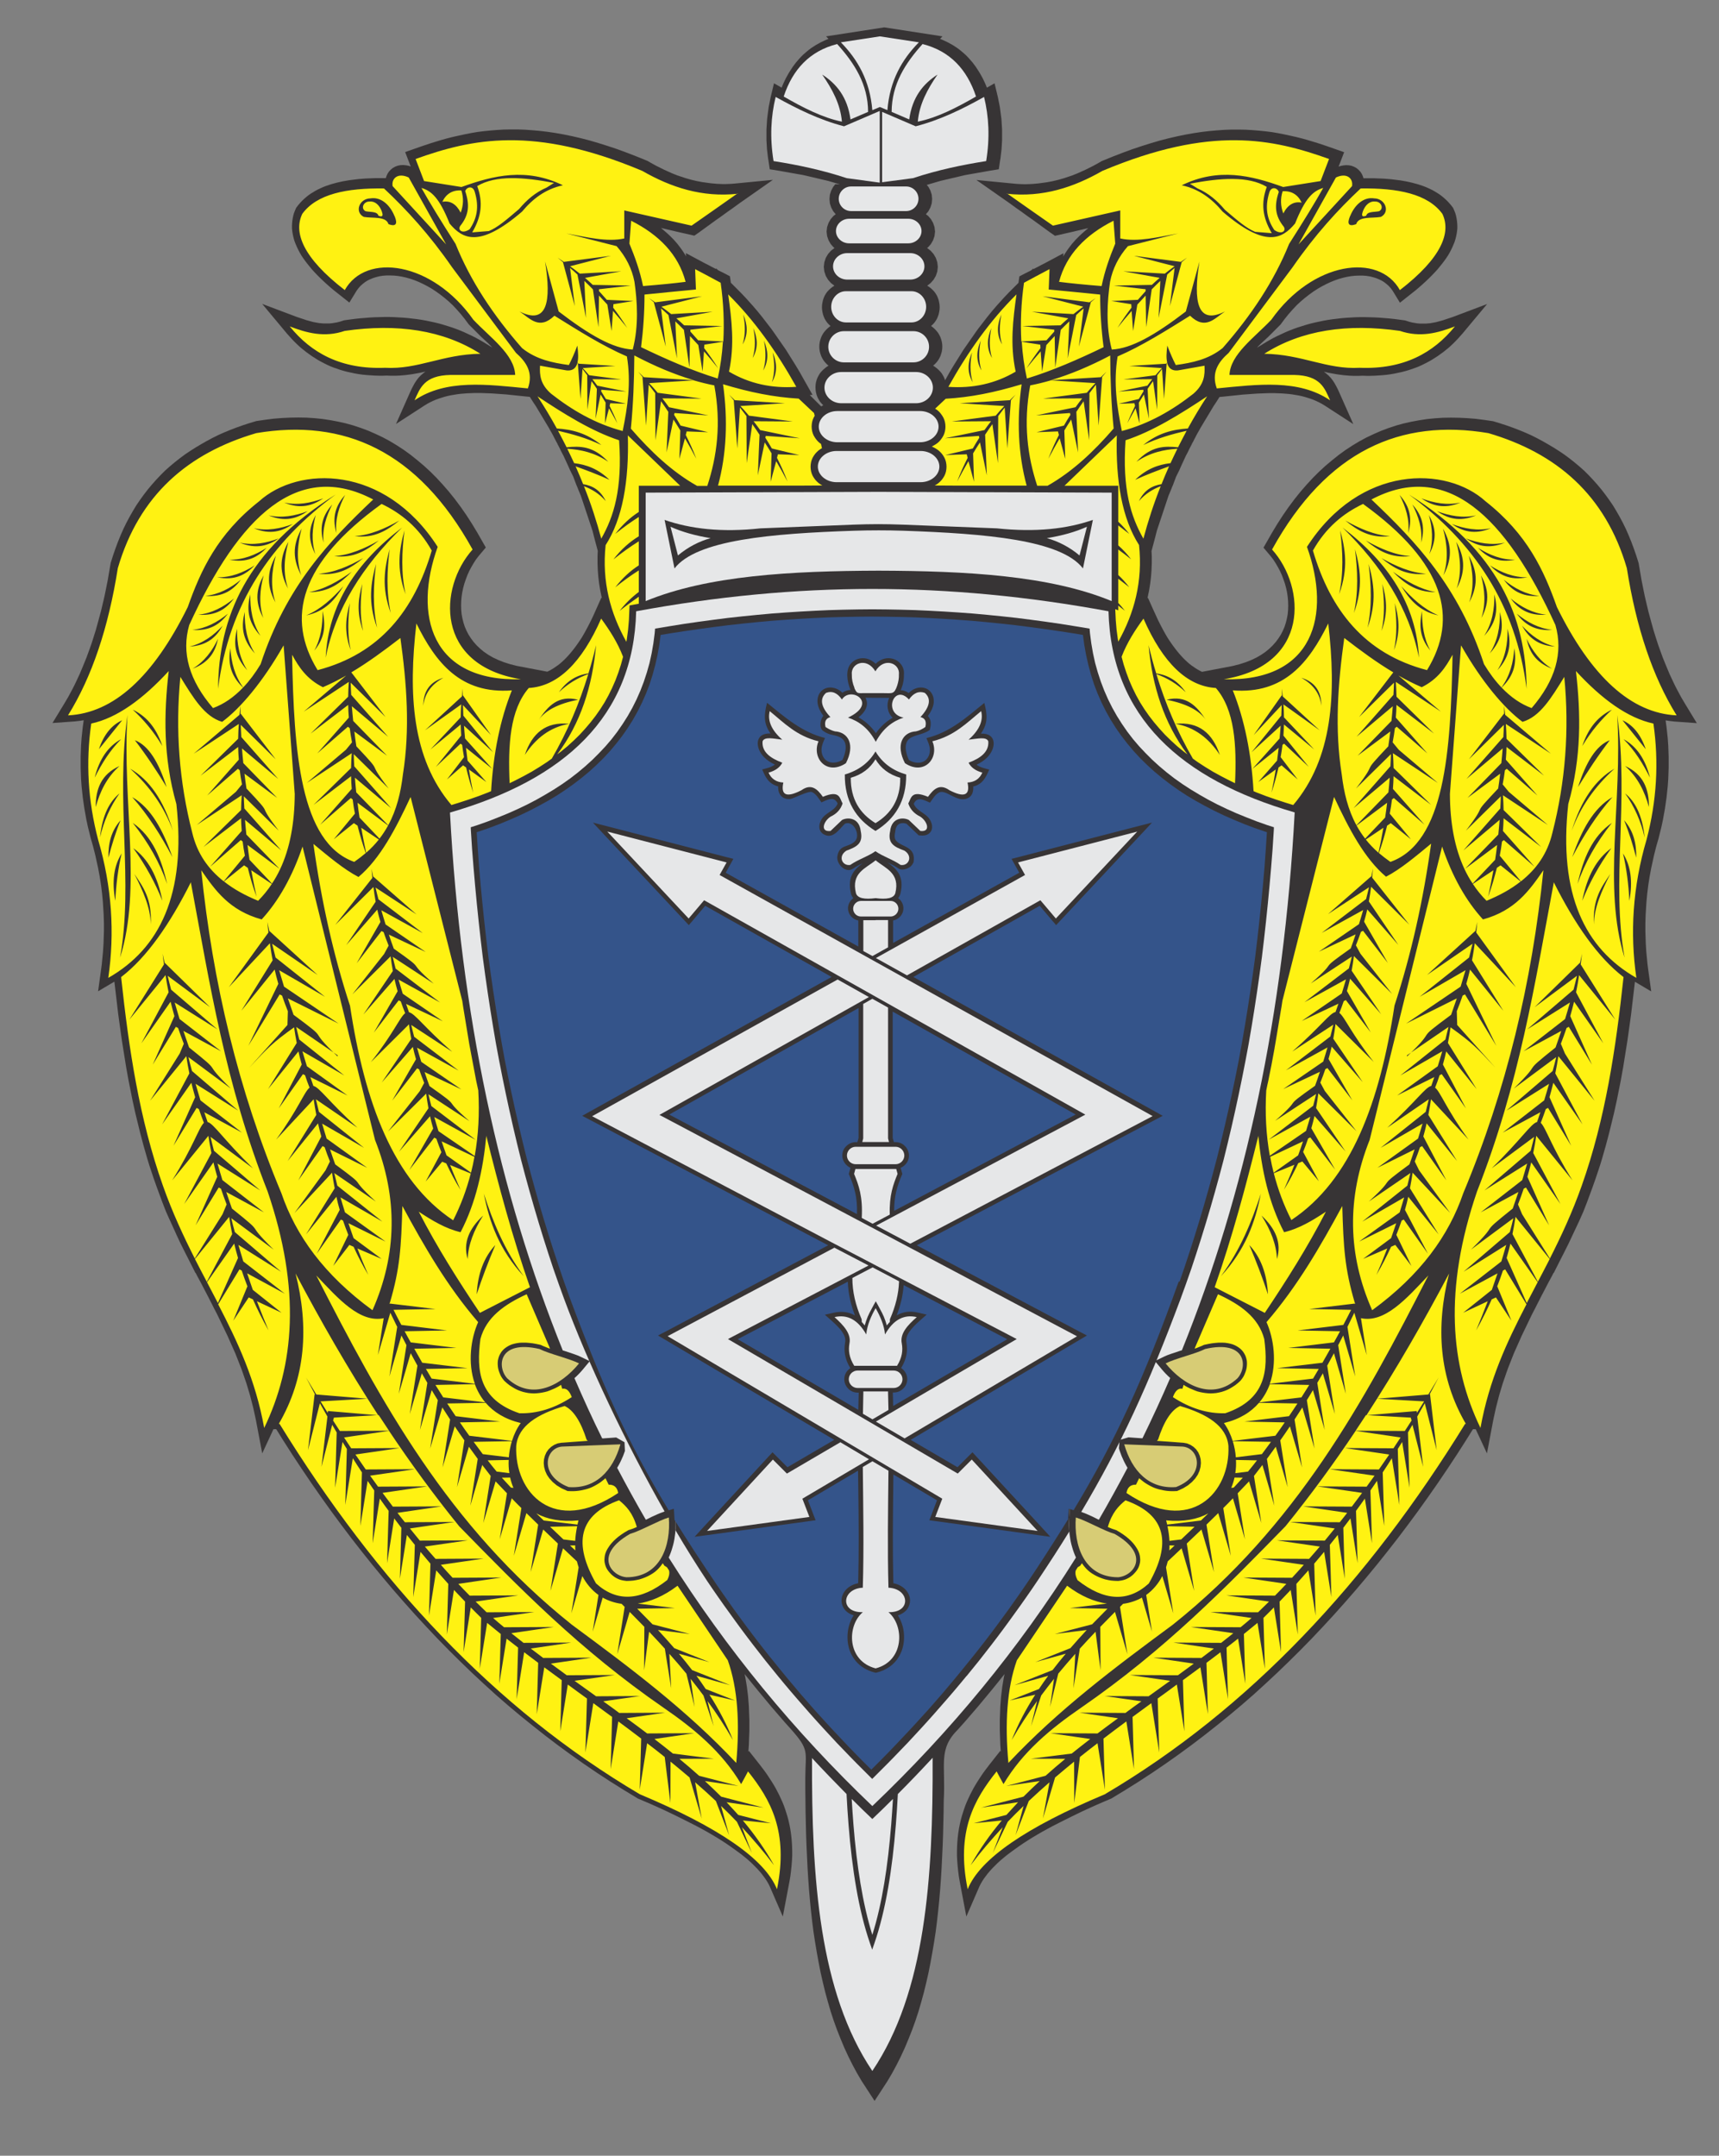
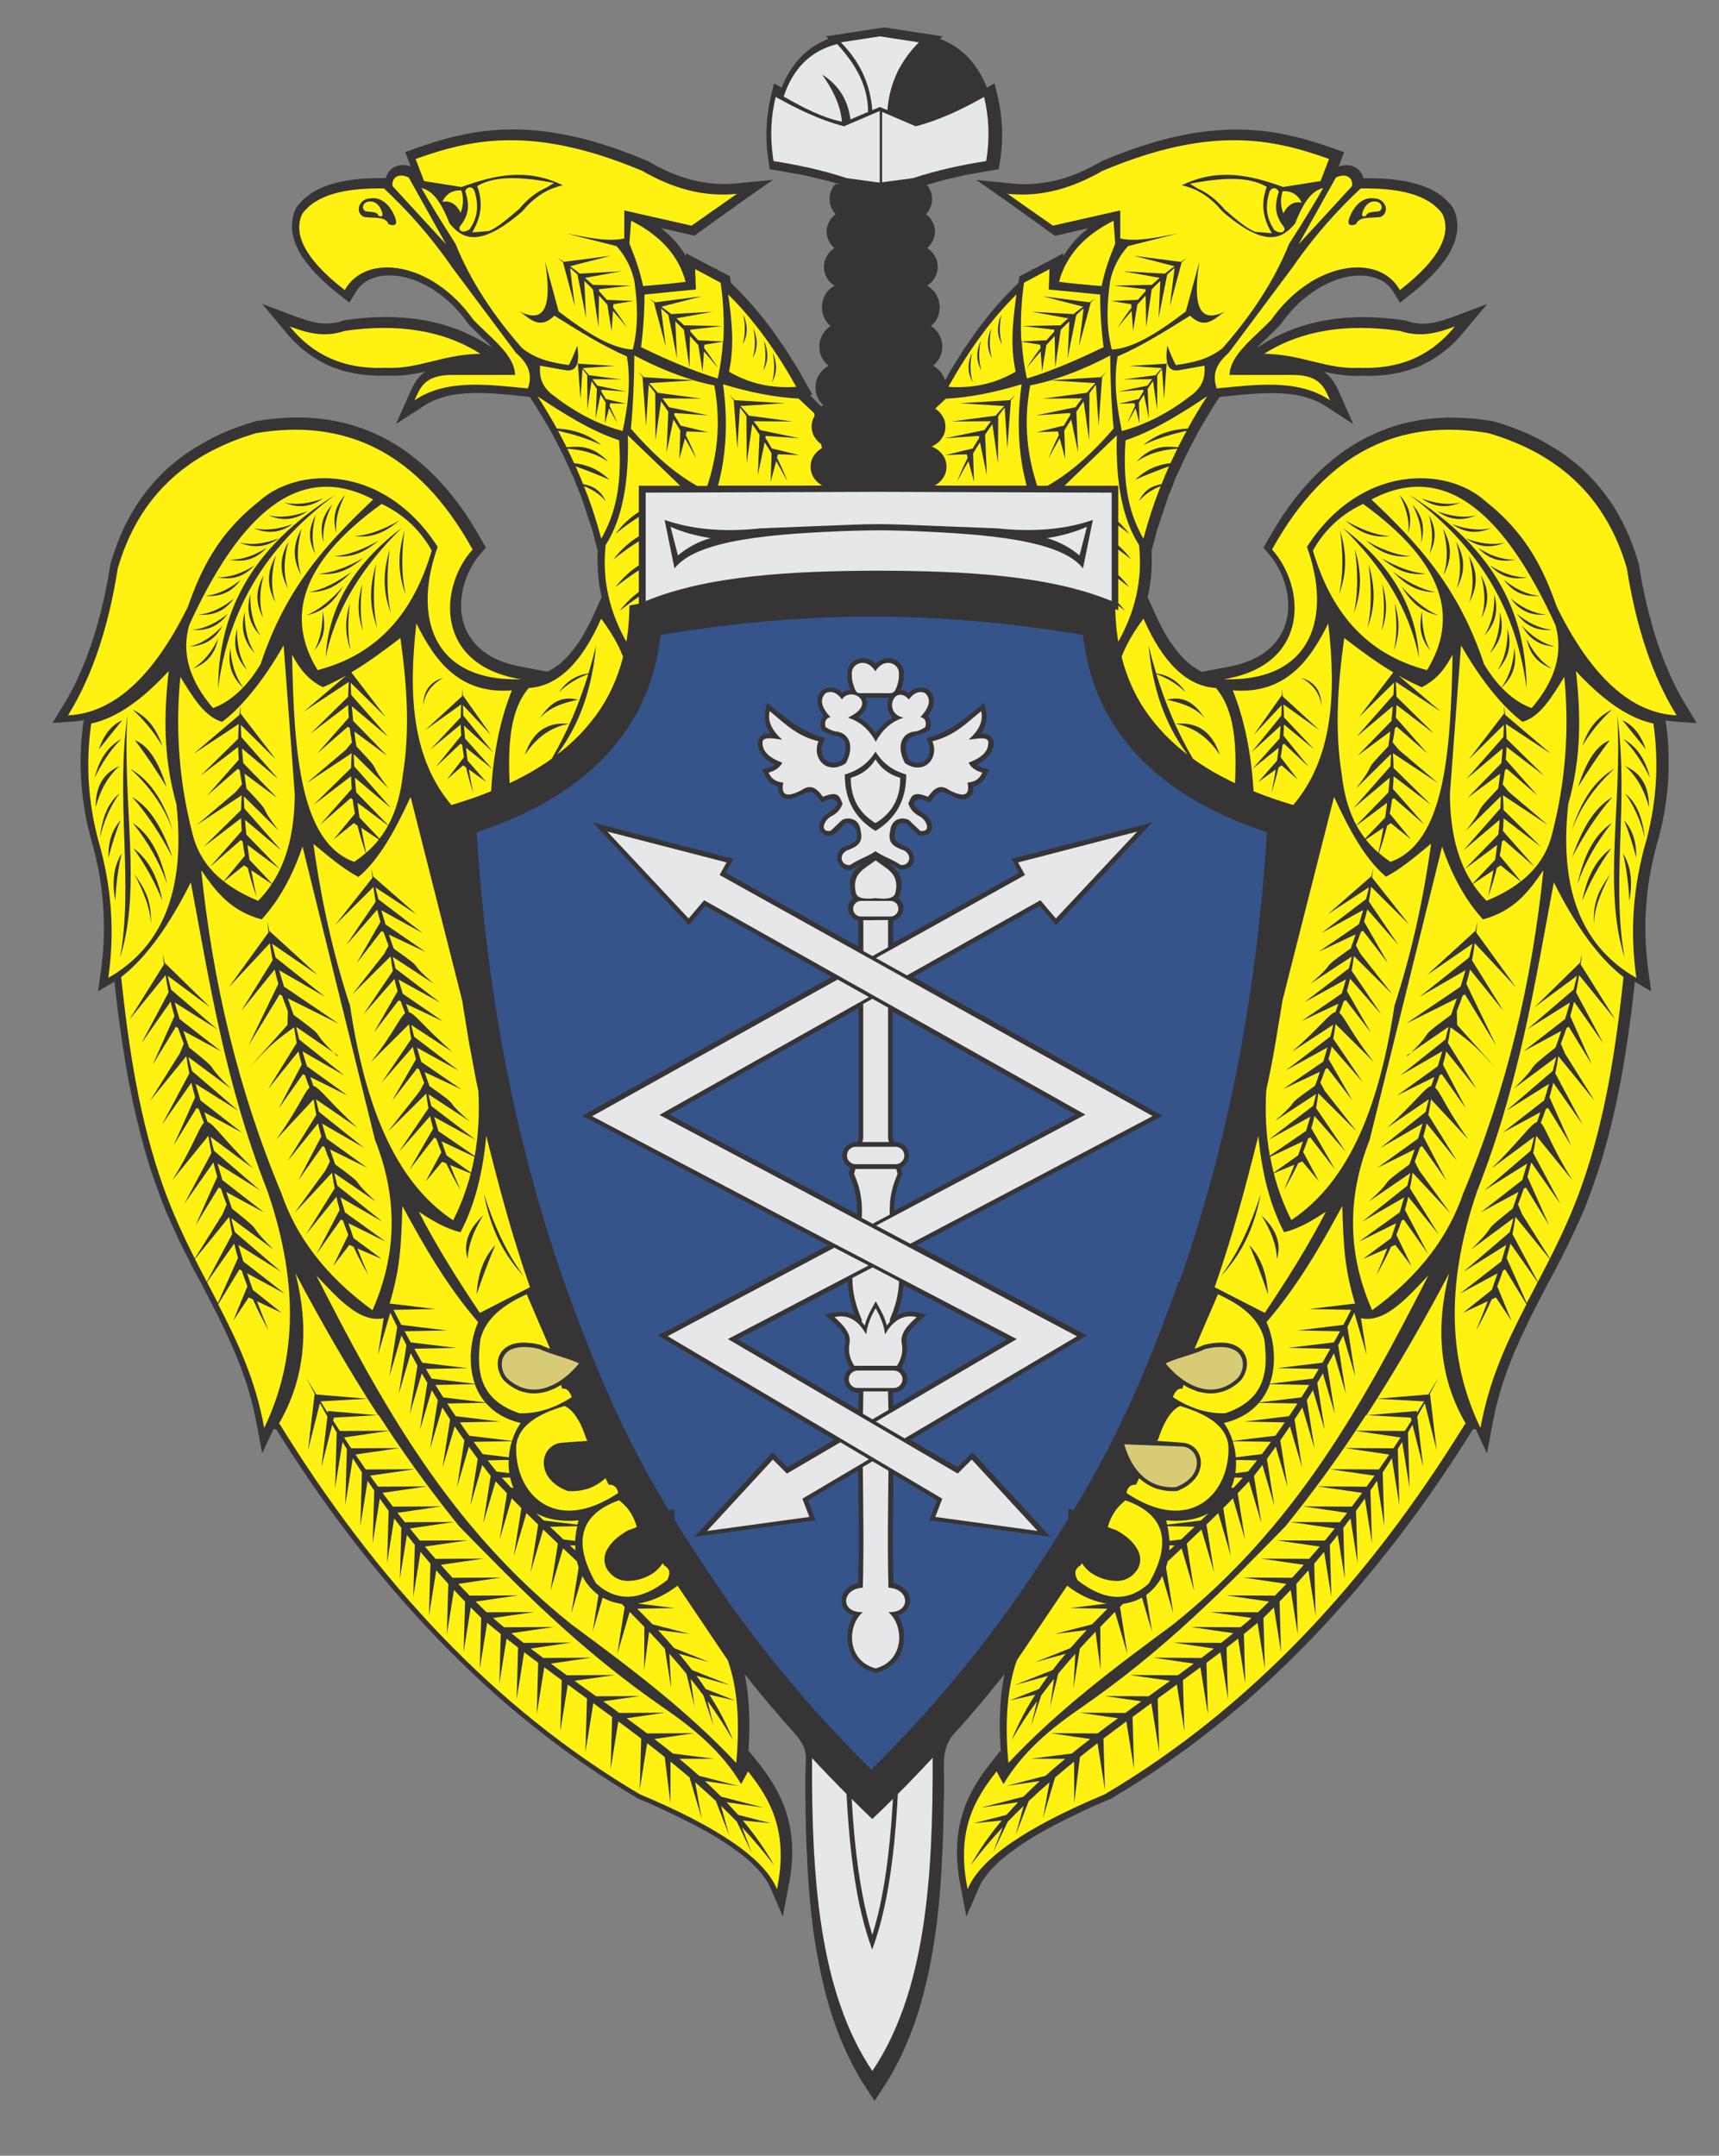
<svg xmlns="http://www.w3.org/2000/svg" xml:space="preserve" width="130mm" height="163mm" style="shape-rendering:geometricPrecision; text-rendering:geometricPrecision; image-rendering:optimizeQuality; fill-rule:evenodd; clip-rule:evenodd" viewBox="0 0 13000 16300">
  <rect x="0" y="0" width="13000" height="16300" fill="#808080" stroke="none" />
  <defs>
    <style type="text/css">
   
    .fil6 {fill:none;fill-rule:nonzero}
    .fil4 {fill:#34548A}
    .fil0 {fill:#373435}
    .fil2 {fill:#D7CC75}
    .fil3 {fill:#E6E7E8}
    .fil1 {fill:#FFF212}
    .fil5 {fill:#373435;fill-rule:nonzero}
   
  </style>
  </defs>
  <g id="Layer_x0020_1">
    <g id="_391327144">
      <path class="fil0" d="M6317 1393l-16 20 -15 28 -10 31 -3 33 3 33 10 31 15 28 19 23 -17 13 -21 24 -16 28 -11 32 -4 34 4 34 11 32 16 28 21 24 8 6 -1 1 -26 20 -22 25 -17 29 -11 33 -4 35 4 35 11 33 17 29 22 25 26 20 0 0 -15 10 -14 11 -13 12 -12 13 -10 14 -9 15 -7 16 -6 17 -4 18 -3 18 -1 19 1 19 3 18 4 18 6 17 7 16 9 15 10 14 12 13 13 12 0 0 -3 2 -14 11 -13 12 -12 13 -11 14 -9 15 -8 16 -6 17 -5 18 -3 19 -1 19 1 19 3 19 5 18 6 17 8 16 9 15 11 14 12 13 13 12 2 1 -10 6 -15 11 -14 12 -13 13 -12 14 -10 16 -9 17 -7 18 -5 18 -3 19 -1 20 1 20 3 19 5 19 7 18 9 17 10 16 12 14 12 12 -4 2 -11 7 -8 -7 -7 -7 -7 -7 -7 -7 -7 -7 -7 -7 -7 -7 -7 -7 -7 -7 -7 -7 -7 -7 -7 -7 -2 -2 21 -1 -69 -122 -14 -25 -14 -25 -15 -25 -15 -25 -15 -24 -15 -24 -15 -24 -15 -24 -15 -24 -16 -23 -16 -23 -16 -23 -16 -23 -16 -23 -16 -23 -16 -22 -17 -22 -17 -22 -17 -22 -17 -22 -17 -21 -17 -21 -18 -21 -18 -21 -18 -20 -18 -20 -18 -20 -19 -20 -19 -20 -19 -19 -55 -55 -7 -49 -44 -23 -12 -6 -12 -6 -12 -6 -11 -6 -14 -14 1 7 -25 -13 -12 -6 -24 -13 -12 -6 -12 -6 -144 -77 1 25 -4 -8 -11 -18 -12 -18 -12 -17 -13 -17 -13 -17 -14 -16 -14 -16 -15 -15 -15 -15 -16 -15 -16 -14 -16 -14 -17 -14 -1 -1 31 7 16 4 48 11 16 4 141 32 36 -25 11 -8 11 -8 11 -8 11 -8 11 -8 11 -8 11 -8 11 -8 11 -8 11 -8 11 -8 11 -8 33 -23 11 -8 11 -8 11 -8 11 -8 11 -8 33 -23 11 -8 11 -8 11 -8 11 -8 11 -8 250 -175 -288 28 -23 2 -23 1 -23 1 -23 0 -23 -1 -22 -1 -22 -2 -22 -2 -22 -3 -22 -3 -22 -3 -21 -4 -21 -4 -21 -5 -21 -5 -21 -6 -21 -6 -21 -7 -21 -7 -21 -7 -20 -8 -20 -8 -20 -9 -20 -9 -20 -9 -20 -10 -20 -10 -20 -10 -20 -11 -20 -11 -24 -14 -81 -33 -75 -29 -73 -27 -72 -24 -70 -22 -68 -20 -66 -17 -65 -15 -63 -13 -62 -11 -60 -9 -59 -7 -57 -5 -56 -4 -55 -2 -54 0 -52 1 -51 3 -50 4 -49 5 -48 6 -47 8 -46 9 -46 10 -45 10 -44 11 -43 12 -43 13 -42 13 -42 14 -41 14 -108 38 30 78 12 31 0 0 -15 -5 -21 -4 -21 -2 -21 1 -20 4 -19 7 -18 10 -16 13 -14 15 -11 17 -8 18 -4 14 -25 0 -27 0 -26 0 -26 1 -26 1 -25 1 -25 2 -25 2 -25 3 -24 3 -24 3 -23 4 -23 4 -23 5 -22 5 -22 6 -22 6 -21 7 -21 7 -20 8 -20 9 -19 9 -19 10 -18 11 -18 11 -17 12 -16 13 -16 14 -15 14 -14 15 -14 16 -17 22 -10 23 -7 18 -5 18 -4 19 -3 19 -2 19 -1 19 0 20 2 20 3 20 4 20 5 20 6 20 8 20 9 21 10 21 11 21 12 21 14 21 15 21 16 21 17 21 18 22 20 22 21 22 22 22 23 22 25 23 26 23 27 23 29 23 91 72 55 -90 14 -19 15 -17 17 -15 18 -14 19 -12 21 -10 22 -9 23 -7 24 -6 26 -4 27 -2 28 0 29 1 30 3 30 5 31 7 32 9 32 11 32 13 32 15 33 17 33 19 32 21 32 23 32 25 32 27 31 29 30 32 30 34 29 36 32 43 16 16 13 13 13 13 13 13 13 13 13 13 13 13 13 12 13 12 13 12 13 12 12 12 12 12 8 9 -67 -41 -29 -17 -29 -16 -30 -15 -30 -14 -30 -14 -31 -13 -31 -12 -31 -11 -32 -10 -32 -10 -32 -9 -33 -8 -33 -7 -33 -7 -34 -6 -34 -5 -34 -4 -34 -4 -35 -3 -35 -2 -35 -2 -36 -1 -36 0 -36 1 -37 1 -37 2 -37 3 -37 3 -38 4 -38 5 -44 6 -19 6 -12 4 -12 3 -12 3 -12 2 -12 2 -12 2 -11 1 -11 1 -11 0 -11 0 -11 0 -11 0 -11 -1 -11 -1 -11 -1 -11 -2 -11 -2 -11 -2 -11 -2 -11 -3 -11 -3 -11 -3 -11 -3 -11 -3 -11 -4 -12 -4 -12 -4 -12 -4 -12 -4 -12 -4 -260 -98 186 223 17 19 17 19 18 19 18 18 19 18 19 17 20 16 20 16 21 15 21 15 22 14 22 14 23 13 23 12 24 12 24 11 25 10 26 9 26 9 27 8 27 7 28 6 28 6 29 5 29 4 30 3 30 2 31 2 32 1 32 0 29 -1 22 1 25 0 25 0 24 -1 24 -2 23 -2 23 -3 23 -3 23 -4 22 -4 22 -4 22 -5 14 -3 -15 11 -21 18 -18 19 -15 20 -13 20 -11 20 -10 19 -9 19 -8 18 -103 232 219 -142 20 -12 21 -11 21 -10 21 -9 22 -8 22 -7 23 -7 23 -6 24 -5 24 -4 24 -4 25 -3 25 -2 25 -2 26 -1 26 -1 26 0 27 0 27 1 27 1 27 1 28 2 28 2 28 2 28 2 28 3 29 3 29 3 29 3 29 3 31 3 26 41 10 15 10 15 9 15 9 15 9 15 9 15 9 15 9 15 9 15 9 15 9 15 9 15 9 15 8 15 11 19 11 20 4 8 4 8 8 15 4 8 4 8 8 14 4 9 4 8 8 15 4 8 4 8 5 11 11 21 7 13 6 13 6 13 6 13 6 13 6 13 10 22 10 23 4 8 4 8 4 8 4 8 4 8 4 8 3 8 3 8 3 8 3 8 3 8 3 8 3 8 3 8 7 16 7 18 5 12 5 12 5 12 5 12 4 12 4 12 4 12 4 12 4 12 4 12 4 12 4 12 4 12 4 12 4 12 4 12 4 12 4 12 4 12 4 12 4 12 4 12 4 12 4 12 4 12 4 12 3 12 3 12 3 12 3 12 28 105 -1 14 -1 27 0 26 0 26 1 26 1 26 2 26 2 25 3 25 3 25 4 25 4 25 5 24 5 24 3 14 -4 -5 -63 141 -14 29 -14 28 -14 27 -14 26 -14 25 -14 24 -15 23 -15 22 -15 21 -15 20 -15 19 -15 18 -15 17 -15 16 -15 15 -15 14 -15 13 -15 12 -16 11 -16 11 -16 10 -16 9 -16 8 -2 1 -231 -44 -51 -13 -47 -15 -43 -17 -40 -19 -36 -21 -32 -22 -29 -24 -26 -25 -23 -26 -20 -27 -18 -28 -15 -29 -13 -30 -10 -31 -8 -32 -6 -32 -3 -33 -1 -33 1 -33 3 -34 5 -33 7 -33 9 -33 11 -32 12 -32 14 -31 16 -30 17 -29 18 -28 20 -26 54 -64 -64 -112 -41 -68 -42 -65 -43 -62 -44 -59 -45 -56 -46 -53 -47 -51 -48 -48 -49 -45 -50 -42 -50 -40 -51 -37 -52 -34 -53 -32 -54 -29 -55 -26 -55 -24 -56 -21 -57 -19 -58 -16 -58 -13 -59 -11 -59 -9 -60 -6 -61 -4 -61 -1 -62 1 -62 3 -63 5 -63 8 -68 10 -53 16 -49 16 -48 17 -47 18 -46 19 -45 20 -44 22 -43 23 -42 24 -42 25 -41 26 -40 27 -39 29 -38 30 -37 31 -36 32 -34 34 -33 35 -32 36 -31 37 -30 39 -29 40 -28 41 -26 43 -25 44 -24 45 -23 47 -21 48 -20 49 -19 51 -18 52 -18 57 -8 47 -7 41 -7 41 -8 40 -8 40 -8 39 -9 39 -9 38 -9 38 -10 37 -10 37 -10 36 -10 36 -11 35 -11 35 -11 34 -12 34 -12 33 -12 33 -13 32 -13 32 -13 31 -13 31 -14 30 -14 30 -14 29 -15 29 -15 28 -15 28 -16 27 -16 27 -87 143 169 -12 35 -4 32 -5 -3 23 -4 28 -3 28 -3 28 -3 28 -2 28 -2 28 -1 28 -1 28 -1 28 0 28 0 28 0 28 1 28 1 28 1 28 2 28 2 28 3 28 3 28 3 28 4 28 4 28 4 28 5 28 5 28 5 28 6 28 6 28 7 28 7 28 7 29 10 34 9 32 8 32 8 32 7 32 7 32 7 32 6 32 6 32 5 32 5 32 4 32 4 32 3 32 3 32 2 32 2 32 2 32 1 32 1 32 0 31 0 31 -1 31 -1 31 -1 31 -2 31 -2 31 -3 31 -3 31 -3 31 -4 31 -24 175 123 -73 5 41 6 51 6 51 6 51 6 51 7 51 7 50 7 50 7 50 8 50 8 50 8 50 8 50 9 50 9 50 10 50 10 50 10 50 11 50 11 50 12 49 12 49 12 49 13 49 13 49 14 49 14 49 15 49 16 48 16 48 17 48 7 20 7 19 7 19 7 19 7 19 7 19 7 19 7 18 7 18 7 18 7 18 8 18 8 18 8 18 8 17 45 99 2 5 8 17 8 17 8 17 8 17 8 16 8 16 8 16 8 16 5 10 0 0 20 39 55 109 1 -1 2 3 11 22 5 9 0 0 20 37 60 115 0 0 2 4 5 10 4 8 15 29 17 34 8 15 14 27 13 27 13 27 13 27 13 27 13 27 13 27 12 27 12 27 12 27 12 27 12 27 11 28 11 28 11 28 11 28 10 28 10 29 10 29 10 29 9 30 9 30 9 30 8 31 8 31 8 31 7 32 7 32 7 33 47 248 85 -183 21 0 49 79 71 111 72 109 73 108 74 106 75 105 76 103 77 102 78 100 79 99 80 97 81 96 82 94 83 93 84 91 85 90 86 88 87 86 88 85 89 83 90 82 92 80 93 78 94 76 95 75 96 73 97 71 99 70 100 68 101 66 102 64 107 65 59 25 53 23 51 23 50 23 48 23 47 23 46 23 44 22 43 22 41 22 40 22 38 22 37 22 35 22 34 22 32 22 31 22 29 21 28 21 26 21 25 21 23 21 21 21 20 20 18 20 17 20 15 20 14 19 12 19 11 19 9 18 99 228 50 -264 7 -41 5 -40 4 -39 3 -38 2 -37 0 -36 -1 -35 -2 -35 -3 -34 -4 -33 -5 -32 -6 -31 -7 -31 -8 -30 -9 -29 -9 -28 -10 -28 -11 -27 -12 -26 -12 -26 -13 -25 -13 -25 -14 -24 -14 -23 -15 -23 -15 -23 -15 -22 -16 -22 -16 -21 -16 -21 -82 -104 -4 8 2 -23 2 -28 1 -28 1 -28 1 -27 1 -27 0 -27 0 -27 0 -27 -1 -26 -1 -26 -1 -26 -1 -26 -2 -25 -2 -25 -2 -25 -3 -25 -3 -24 -3 -24 -4 -24 -4 -24 -4 -23 -5 -23 6 7 48 60 48 59 49 59 49 59 50 58 50 58 51 57c142,159 109,168 108,367l0 86 1 86 1 86 2 85 2 85 3 84 4 84 4 83 5 83 6 82 7 81 8 81 9 80 10 79 12 78 13 77 14 77 15 76 17 75 18 74 20 73 21 72 23 70 25 69 27 68 28 67 30 65 32 64 34 63 36 61 97 149 97 -149 36 -61 34 -63 32 -64 30 -65 28 -67 27 -68 25 -69 23 -70 21 -72 20 -73 18 -74 17 -75 15 -76 14 -77 13 -77 12 -78 10 -79 9 -80 8 -81 7 -81 6 -82 5 -83 4 -83 4 -84 3 -84 2 -85 2 -85 1 -86c16,-277 -45,-386 109,-539l51 -57 50 -58 50 -58 49 -59 49 -59 48 -59 48 -60 6 -7 -5 23 -4 23 -4 24 -4 24 -3 24 -3 24 -3 25 -2 25 -2 25 -2 25 -1 26 -1 26 -1 26 -1 26 0 27 0 27 0 27 1 27 1 27 1 28 1 28 2 28 2 23 -4 -8 -82 104 -16 21 -16 21 -16 22 -15 22 -15 23 -15 23 -14 23 -14 24 -13 25 -13 25 -12 26 -12 26 -11 27 -10 28 -9 28 -9 29 -8 30 -7 31 -6 31 -5 32 -4 33 -3 34 -2 35 -1 35 0 36 2 37 3 38 4 39 5 40 7 41 50 264 99 -228 9 -18 11 -19 12 -19 14 -19 15 -20 17 -20 18 -20 20 -20 21 -21 23 -21 25 -21 26 -21 28 -21 29 -21 31 -22 32 -22 34 -22 35 -22 37 -22 38 -22 40 -22 41 -22 43 -22 44 -22 46 -23 47 -23 48 -23 50 -23 51 -23 53 -23 59 -25 107 -65 102 -64 101 -66 100 -68 99 -70 97 -71 96 -73 95 -75 94 -76 93 -78 92 -80 90 -82 89 -83 88 -85 87 -86 86 -88 85 -90 84 -91 83 -93 82 -94 81 -96 80 -97 79 -99 78 -100 77 -102 76 -103 75 -105 74 -106 73 -108 72 -109 71 -111 49 -79 21 0 85 183 47 -248 7 -33 7 -32 7 -32 8 -31 8 -31 8 -31 9 -30 9 -30 9 -30 10 -29 10 -29 10 -29 10 -28 11 -28 11 -28 11 -28 11 -28 12 -27 12 -27 12 -27 12 -27 12 -27 13 -27 13 -27 13 -27 13 -27 13 -27 13 -27 14 -27 8 -15 17 -34 15 -29 4 -8 5 -10 2 -4 0 0 60 -115 20 -37 0 0 5 -9 11 -22 2 -3 1 1 55 -109 20 -39 0 0 5 -10 8 -16 8 -16 8 -16 8 -16 8 -17 8 -17 8 -17 8 -17 8 -17 8 -17 8 -17 8 -17 8 -17 8 -17 8 -18 8 -18 8 -18 8 -18 7 -18 7 -18 7 -18 7 -18 7 -19 7 -19 7 -19 7 -19 7 -19 7 -19 7 -20 17 -48 16 -48 16 -48 15 -49 14 -49 14 -49 13 -49 13 -49 12 -49 12 -49 12 -49 11 -50 11 -50 10 -50 10 -50 10 -50 9 -50 9 -50 8 -50 8 -50 8 -50 8 -50 7 -50 7 -50 7 -50 7 -51 6 -51 6 -51 6 -51 6 -51 5 -41 123 73 -24 -175 -4 -31 -3 -31 -3 -31 -3 -31 -2 -31 -2 -31 -1 -31 -1 -31 -1 -31 0 -31 0 -31 1 -32 1 -32 2 -32 2 -32 2 -32 3 -32 3 -32 4 -32 4 -32 5 -32 5 -32 6 -32 6 -32 7 -32 7 -32 7 -32 8 -32 8 -32 9 -32 10 -34 7 -29 7 -28 7 -28 6 -28 6 -28 5 -28 5 -28 5 -28 4 -28 4 -28 4 -28 3 -28 3 -28 3 -28 2 -28 2 -28 1 -28 1 -28 1 -28 0 -28 0 -28 0 -28 -1 -28 -1 -28 -1 -28 -2 -28 -2 -28 -3 -28 -3 -28 -3 -28 -4 -28 -3 -23 32 5 35 4 169 12 -87 -143 -16 -27 -16 -27 -15 -28 -15 -28 -15 -29 -14 -29 -14 -30 -14 -30 -13 -31 -13 -31 -13 -32 -13 -32 -12 -33 -12 -33 -12 -34 -11 -34 -11 -35 -11 -35 -10 -36 -10 -36 -10 -37 -10 -37 -9 -38 -9 -38 -9 -39 -8 -39 -8 -40 -8 -40 -7 -41 -7 -41 -8 -47 -18 -57 -18 -52 -19 -51 -20 -49 -21 -48 -23 -47 -24 -45 -25 -44 -26 -43 -28 -41 -29 -40 -30 -39 -31 -37 -32 -36 -33 -35 -34 -34 -36 -32 -37 -31 -38 -30 -39 -29 -40 -27 -41 -26 -42 -25 -42 -24 -43 -23 -44 -22 -45 -20 -46 -19 -47 -18 -48 -17 -49 -16 -53 -16 -68 -10 -63 -8 -63 -5 -62 -3 -62 -1 -61 1 -61 4 -60 6 -59 9 -59 11 -58 13 -58 16 -57 19 -56 21 -55 24 -55 26 -54 29 -53 32 -52 34 -51 37 -50 40 -50 42 -49 45 -48 48 -47 51 -46 53 -45 56 -44 59 -43 62 -42 65 -41 68 -64 112 54 64 20 26 18 28 17 29 16 30 14 31 12 32 11 32 9 33 7 33 5 33 3 34 1 33 -1 33 -3 33 -6 32 -8 32 -10 31 -13 30 -15 29 -18 28 -20 27 -23 26 -26 25 -29 24 -32 22 -36 21 -40 19 -43 17 -47 15 -51 13 -231 44 -2 -1 -16 -8 -16 -9 -16 -10 -16 -11 -16 -11 -15 -12 -15 -13 -15 -14 -15 -15 -15 -16 -15 -17 -15 -18 -15 -19 -15 -20 -15 -21 -15 -22 -15 -23 -14 -24 -14 -25 -14 -26 -14 -27 -14 -28 -1 -2 -39 -85 -37 -83 -4 5 3 -14 5 -24 5 -24 4 -25 4 -25 3 -25 3 -25 2 -25 2 -26 1 -26 1 -26 0 -26 0 -26 -1 -27 -1 -14 28 -105 3 -12 3 -12 3 -12 3 -12 4 -12 4 -12 4 -12 4 -12 4 -12 4 -12 4 -12 4 -12 4 -12 4 -12 4 -12 4 -12 4 -12 4 -12 4 -12 4 -12 4 -12 4 -12 4 -12 4 -12 4 -12 4 -12 5 -12 5 -12 5 -12 5 -12 7 -18 7 -16 3 -8 3 -8 3 -8 3 -8 3 -8 3 -8 3 -8 3 -8 4 -8 4 -8 4 -8 4 -8 4 -8 4 -8 10 -23 10 -22 6 -13 6 -13 6 -13 6 -13 6 -13 7 -13 11 -21 5 -11 4 -8 4 -8 8 -15 4 -8 4 -9 8 -14 4 -8 4 -8 8 -15 4 -8 4 -8 11 -20 11 -19 8 -15 9 -15 9 -15 9 -15 9 -15 9 -15 9 -15 9 -15 9 -15 9 -15 9 -15 9 -15 10 -15 10 -15 26 -41 31 -3 29 -3 29 -3 29 -3 29 -3 28 -3 28 -2 28 -2 28 -2 28 -2 27 -1 27 -1 27 -1 27 0 26 0 26 1 26 1 25 2 25 2 25 3 24 4 24 4 24 5 23 6 23 7 22 7 22 8 21 9 21 10 21 11 20 12 219 142 -103 -232 -8 -18 -9 -19 -10 -19 -11 -20 -13 -20 -15 -20 -18 -19 -21 -18 -15 -11 14 3 22 5 22 4 22 4 23 4 23 3 23 3 23 2 24 2 24 1 25 0 25 0 22 -1 29 1 32 0 32 -1 31 -2 30 -2 30 -3 29 -4 29 -5 28 -6 28 -6 27 -7 27 -8 26 -9 26 -9 25 -10 24 -11 24 -12 23 -12 23 -13 22 -14 22 -14 21 -15 21 -15 20 -16 20 -16 19 -17 19 -18 18 -18 18 -19 17 -19 17 -19 186 -223 -260 98 -12 4 -12 4 -12 4 -12 4 -12 4 -11 4 -11 3 -11 3 -11 3 -11 3 -11 3 -11 2 -11 2 -11 2 -11 2 -11 1 -11 1 -11 1 -11 0 -11 0 -11 0 -11 0 -11 -1 -11 -1 -12 -2 -12 -2 -12 -2 -12 -3 -12 -3 -12 -4 -19 -6 -44 -6 -38 -5 -38 -4 -37 -3 -37 -3 -37 -2 -37 -1 -36 -1 -36 0 -36 1 -35 2 -35 2 -35 3 -34 4 -34 4 -34 5 -34 6 -33 7 -33 7 -33 8 -32 9 -32 10 -32 10 -31 11 -31 12 -31 13 -30 14 -30 14 -30 15 -29 16 -29 17 -67 41 8 -9 12 -12 12 -12 13 -12 13 -12 13 -12 13 -12 13 -13 13 -13 13 -13 13 -13 13 -13 13 -13 16 -16 32 -43 29 -36 30 -34 30 -32 31 -29 32 -27 32 -25 32 -23 32 -21 33 -19 33 -17 32 -15 32 -13 32 -11 32 -9 31 -7 30 -5 30 -3 29 -1 28 0 27 2 26 4 24 6 23 7 22 9 21 10 19 12 18 14 17 15 15 17 14 19 55 90 91 -72 29 -23 27 -23 26 -23 25 -23 23 -22 22 -22 21 -22 20 -22 18 -22 17 -21 16 -21 15 -21 14 -21 12 -21 11 -21 10 -21 9 -21 8 -20 6 -20 5 -20 4 -20 3 -20 2 -20 0 -20 -1 -19 -2 -19 -3 -19 -4 -19 -5 -18 -7 -18 -10 -23 -17 -22 -14 -16 -14 -15 -15 -14 -16 -14 -16 -13 -17 -12 -18 -11 -18 -11 -19 -10 -19 -9 -20 -9 -20 -8 -21 -7 -21 -7 -22 -6 -22 -6 -22 -5 -23 -5 -23 -4 -23 -4 -24 -3 -24 -3 -25 -3 -25 -2 -25 -2 -25 -1 -26 -1 -26 -1 -26 0 -27 0 -25 0 -4 -14 -8 -18 -11 -17 -14 -15 -16 -13 -18 -10 -19 -7 -20 -4 -21 -1 -21 2 -21 4 -15 5 0 0 12 -31 30 -78 -108 -38 -41 -14 -42 -14 -42 -13 -43 -13 -43 -12 -44 -11 -45 -10 -46 -10 -46 -9 -47 -8 -48 -6 -49 -5 -50 -4 -51 -3 -52 -1 -54 0 -55 2 -56 4 -57 5 -59 7 -60 9 -62 11 -63 13 -65 15 -66 17 -68 20 -70 22 -72 24 -73 27 -75 29 -81 33 -24 14 -20 11 -20 11 -20 10 -20 10 -20 10 -20 9 -20 9 -20 9 -20 8 -20 8 -21 7 -21 7 -21 7 -21 6 -21 6 -21 5 -21 5 -21 4 -21 4 -22 3 -22 3 -22 3 -22 2 -22 2 -22 1 -23 1 -23 0 -23 -1 -23 -1 -23 -2 -288 -28 250 175 11 8 11 8 11 8 11 8 11 8 33 23 11 8 11 8 11 8 11 8 11 8 33 23 11 8 11 8 11 8 11 8 11 8 11 8 11 8 11 8 11 8 11 8 11 8 11 8 36 25 141 -32 16 -4 48 -11 16 -4 31 -7 -1 1 -17 14 -16 14 -16 14 -16 15 -15 15 -15 15 -14 16 -14 16 -13 17 -13 17 -12 17 -12 18 -11 18 -4 8 1 -25 -144 77 -12 6 -12 6 -24 13 -12 6 -25 13 1 -7 -14 14 -11 6 -12 6 -12 6 -12 6 -44 23 -7 49 -55 55 -19 19 -19 20 -19 20 -18 20 -18 20 -18 20 -18 21 -18 21 -17 21 -17 21 -17 22 -17 22 -17 22 -17 22 -16 22 -16 23 -16 23 -16 23 -16 23 -16 23 -16 23 -15 24 -15 24 -15 24 -15 24 -15 24 -15 25 -15 25 -14 25 -14 25 -6 11 -1 -4 -7 -18 -9 -17 -10 -16 -12 -14 -13 -13 -14 -12 -15 -11 -10 -6 2 -1 13 -12 12 -13 11 -14 9 -15 8 -16 6 -17 5 -18 3 -19 1 -19 -1 -19 -3 -19 -5 -18 -6 -17 -8 -16 -9 -15 -11 -14 -12 -13 -13 -12 -14 -11 -3 -2 0 0 13 -12 12 -13 10 -14 9 -15 7 -16 6 -17 4 -18 3 -18 1 -19 -1 -19 -3 -18 -4 -18 -6 -17 -7 -16 -9 -15 -10 -14 -12 -13 -13 -12 -14 -11 -15 -10 0 0 26 -20 22 -25 17 -29 11 -33 4 -35 -4 -35 -11 -33 -17 -29 -22 -25 -26 -20 -1 -1 8 -6 21 -24 16 -28 11 -32 4 -34 -4 -34 -11 -32 -16 -28 -21 -24 -17 -13 19 -23 15 -28 10 -31 3 -33 -3 -33 -10 -31 -15 -28 -13 -15 1 0 17 -5 17 -5 17 -5 17 -5 17 -5 17 -5 17 -4 17 -4 17 -4 17 -4 17 -4 17 -4 17 -4 17 -4 17 -4 17 -4 17 -4 17 -3 17 -3 17 -3 17 -3 17 -3 17 -3 17 -3 17 -3 17 -3 17 -3 17 -3 68 -11 10 -67 3 -17 2 -17 2 -17 2 -17 2 -17 1 -17 1 -17 1 -17 1 -17 0 -16 0 -16 0 -16 0 -16 0 -16 -1 -16 -1 -16 -1 -16 -1 -16 -1 -16 -2 -16 -2 -15 -2 -15 -2 -15 -2 -15 -2 -15 -3 -15 -3 -15 -3 -15 -3 -15 -3 -15 -25 -104 -58 33 -5 -13 -8 -19 -9 -19 -9 -19 -10 -18 -10 -18 -11 -18 -11 -17 -11 -17 -12 -16 -12 -16 -13 -15 -13 -15 -14 -15 -14 -14 -15 -13 -15 -13 -16 -13 -16 -12 -17 -11 -17 -11 -18 -10 -18 -10 -19 -9 -19 -9 -20 -8 -2 -1 18 -19 -440 -68 -440 68 18 19 -2 1 -20 8 -19 9 -19 9 -18 10 -18 10 -17 11 -17 11 -16 12 -16 13 -15 13 -15 13 -14 14 -14 15 -13 15 -13 15 -12 16 -12 16 -11 17 -11 17 -11 18 -10 18 -10 18 -9 19 -9 19 -8 19 -5 13 -58 -33 -25 104 -3 15 -3 15 -3 15 -3 15 -3 15 -2 15 -2 15 -2 15 -2 15 -2 15 -2 16 -1 16 -1 16 -1 16 -1 16 -1 16 0 16 0 16 0 16 0 16 0 16 1 17 1 17 1 17 1 17 2 17 2 17 2 17 2 17 3 17 10 67 68 11 17 3 17 3 17 3 17 3 17 3 17 3 17 3 17 3 17 3 17 3 17 3 17 4 17 4 17 4 17 4 17 4 17 4 17 4 17 4 17 4 17 4 17 4 17 5 17 5 17 5 17 5 17 5 3 1z" />
      <path class="fil1" d="M4156 10188c-58,-134 -115,-268 -173,-402 -167,77 -306,173 -350,339 -31,239 -12,457 295,561 132,4 264,-36 396,-122 -18,-49 -42,-70 -72,-63l-9 -30 -12 8 -18 10 -18 9 -19 8 -19 8 -19 7 -20 5 -20 4 -20 3 -20 2 -20 1 -21 -1 -21 -2 -21 -4 -21 -5 -21 -7 -20 -8 -20 -10 -20 -12 -20 -13 -19 -15 -20 -18 -9 -11 -8 -11 -7 -11 -6 -12 -5 -12 -5 -13 -4 -13 -3 -13 -2 -14 -1 -14 0 -14 1 -14 3 -14 4 -14 5 -13 7 -13 8 -13 10 -12 11 -11 13 -10 14 -9 15 -8 17 -7 18 -5 19 -4 21 -3 22 -1 24 0 25 2 27 3 28 5 33 7 17 8 15 6 17 7 18 7 3 1 -4 -13zm526 1156c53,43 103,94 134,202l-14 6 -17 7 -15 5 -18 6 -29 17 -24 16 -22 16 -19 16 -17 16 -15 16 -13 16 -11 16 -10 16 -8 16 -6 16 -4 16 -2 16 -1 16 1 15 3 15 4 14 5 13 7 13 8 12 9 11 9 10 10 10 11 9 11 8 12 7 12 6 12 5 13 4 13 3 13 2 14 2 27 -1 24 -2 24 -4 23 -5 22 -7 21 -8 20 -9 19 -10 18 -11 17 -12 15 -13 14 -14 13 -15 12 -16 5 -7 13 19c8,4 14,8 20,13l14 22c6,19 2,44 -13,73 -202,159 -382,168 -539,25 -171,-300 -135,-518 177,-629zm-244 -453c-45,-142 -101,-229 -168,-260 -206,61 -352,151 -366,302 -15,351 283,682 771,356 -7,-43 -31,-64 -72,-63l-24 -49 -9 8 -14 11 -14 11 -15 10 -15 9 -16 9 -16 8 -16 7 -17 6 -17 5 -18 4 -18 4 -19 3 -19 2 -19 1 -20 0 -25 -1 -46 -21 -36 -22 -30 -25 -25 -27 -19 -28 -13 -29 -8 -30 -3 -29 2 -29 7 -27 11 -25 16 -23 20 -19 23 -15 26 -11 28 -5 16 -1 13 -1 13 -1 13 -1 13 -1 13 -1 14 -1 14 -1 14 -1 14 -1 14 -1 14 -1 14 -1 14 -1 6 0 -4 -9zm-784 -1700c-106,98 -154,206 -117,329 4,-110 47,-219 117,-329zm92 223c-86,92 -133,216 -141,373 41,-124 88,-248 141,-373zm-68 -828c-25,261 -79,509 -195,731 -114,-27 -216,-89 -316,-155 139,270 298,520 462,765 126,-65 253,-129 379,-194 -134,-382 -236,-765 -331,-1147zm-19 440c42,213 116,424 302,624 -147,-200 -233,-411 -302,-624zm-771 -7426c-18,-51 -54,-81 -94,-76 -45,-1 -68,52 -30,73 36,8 89,0 98,34 29,12 38,2 26,-30zm96 35c-38,-94 -109,-147 -182,-135 -85,1 -123,103 -51,140 68,12 168,-7 187,55 55,20 71,0 47,-59zm-793 833c130,50 263,86 416,34 397,-57 743,-7 1026,173 -287,4 -472,120 -721,106 -333,13 -558,-112 -721,-313zm-1676 2940c180,-290 305,-661 376,-1112 162,-555 533,-870 1047,-1021 660,-111 1220,128 1636,880 -257,286 -288,876 366,981 -681,20 -816,-485 -630,-1001 -402,-625 -1055,-613 -1351,-344 -316,249 -441,522 -539,799 -261,529 -562,802 -904,819zm2427 5410c-26,-39 -52,-79 -78,-118l-339 19 -6 22c17,27 34,53 51,79l371 -2zm-834 -52l6 0c736,1194 1628,2154 2725,2801 591,248 944,487 1037,718 89,-436 -49,-678 -219,-891 -17,32 -34,64 -52,96 -144,-243 -356,-419 -586,-577 -639,-441 -1095,-911 -1546,-1372 -192,-237 -368,-478 -531,-722l-340 50c18,27 36,55 54,82l368 -2 -336 49c26,38 52,75 78,113l372 -2 -339 49c20,28 40,55 60,83l372 -2 -338 49c26,35 52,70 78,104l369 -2 -334 49c19,24 37,48 56,71l375 -2 -337 49c25,31 50,61 75,92l363 -2 -325 47c27,31 53,62 81,93l363 -2 -323 47c29,33 59,66 89,98l369 -2 -326 48c28,30 57,60 86,89l367 -2 -322 47c27,27 55,54 83,81l361 -2 -312 45c27,24 55,47 83,70l377 -2 -322 47c30,24 61,49 92,73l361 -2 -306 45c31,24 62,47 94,71l364 -2 -306 45c40,29 80,59 120,88l364 -2 -305 44c54,39 109,78 163,117l332 -2 -278 40c41,29 81,58 121,88l347 -2 -291 42c52,38 104,76 155,115l356 -2 -301 44c47,36 94,73 140,110l309 39 -260 1c51,42 101,85 149,128l297 77 -253 -37c42,39 83,78 123,118l321 83 -280 -41c30,32 59,64 88,96l247 63 -212 -21c90,107 169,220 236,339 -76,-101 -158,-196 -243,-288l75 195 -113 -236c-39,-41 -79,-81 -120,-120l61 222 -100 -259c-51,-48 -104,-96 -157,-142l50 275 -92 -311c-47,-40 -95,-80 -144,-120l-1 313 -43 -348c-44,-35 -88,-70 -133,-104l-56 352 11 -387c-57,-44 -115,-87 -173,-130l-58 361 11 -395c-47,-35 -94,-69 -142,-104l-60 373 12 -408c-48,-35 -97,-70 -145,-106l-57 354 11 -387c-44,-32 -88,-65 -132,-97l-57 354 11 -388c-36,-27 -71,-53 -106,-80l-57 355 11 -390c-29,-23 -58,-45 -87,-68l-55 341 11 -376c-35,-28 -69,-56 -103,-84l-56 347 11 -385c-27,-26 -53,-53 -79,-79l-54 338 11 -382c-28,-29 -56,-59 -84,-88l-54 337 11 -383c-31,-34 -61,-68 -91,-102l-55 342 11 -393c-25,-29 -50,-59 -75,-89l-55 342 12 -395c-20,-25 -40,-50 -60,-75l-53 331 11 -385c-18,-24 -36,-47 -54,-71l-54 339 12 -396c-23,-31 -45,-62 -67,-93l-54 338 12 -399c-17,-24 -33,-48 -50,-73l-55 341 12 -405c-23,-35 -47,-71 -69,-107l-57 353 12 -423c-11,-18 -22,-36 -33,-53l-56 346 12 -418c-11,-19 -23,-39 -34,-58l-81 318 45 -380c-19,-34 -38,-67 -57,-101l-90 355 50 -422 3 0c-23,-43 -45,-85 -68,-128 26,43 52,86 78,129l387 32 -355 20c18,29 36,58 54,87l2 -14 380 32c-229,-353 -434,-711 -625,-1072 102,404 78,788 -129,1141zm1562 -162c-35,-42 -61,-89 -79,-138l-298 6c19,31 39,63 59,94l318 38zm202 291c15,-49 37,-95 66,-135 -120,-29 -206,-84 -265,-153l-291 5c21,32 42,64 64,96l337 41 -305 6c23,34 47,68 71,101l324 39zm-24 124c3,-41 11,-82 23,-122l-289 5c23,31 46,62 69,93l196 24zm4 120c-5,-33 -7,-66 -5,-100l-159 3c22,29 45,57 68,85l97 12zm31 111c-11,-25 -19,-51 -25,-78l-63 1c23,25 46,50 69,75l18 2zm484 278c2,-10 5,-21 8,-32 -133,13 -239,-9 -319,-53 19,18 37,36 56,54l256 31zm-17 122c2,-36 7,-72 15,-110l-205 4c33,32 67,64 101,96l89 11zm1 73c-1,-13 -1,-25 -1,-38l-39 1c13,13 27,25 40,37zm-1448 -1756c-182,39 -346,-149 -511,-323 486,953 997,1895 1933,2641 432,319 863,640 1243,1045 27,-299 12,-562 -64,-776 -127,-188 -253,-376 -380,-564 -104,79 -207,122 -301,135l281 34 -285 5c39,39 78,79 116,118l282 73 -241 -30c42,45 83,91 123,137l266 106 -231 -64c35,41 68,82 100,124l288 114 -255 -71c24,33 48,66 70,100l222 87 -194 -44c71,110 131,224 178,343 -59,-102 -123,-201 -192,-295l46 190 -77 -232c-32,-43 -64,-84 -97,-126l30 213 -62 -252c-42,-51 -85,-101 -129,-150l14 261 -48 -300c-39,-43 -79,-86 -119,-128l-38 291 2 -328c-37,-38 -74,-75 -111,-113l-94 320 56 -358 -23 -23c-52,-7 -100,-23 -143,-47l-76 258 44 -278c-50,-36 -92,-85 -122,-143l-83 282 55 -348c-5,-15 -9,-30 -13,-45 -35,-33 -70,-66 -105,-99l-95 322 56 -358c-37,-35 -74,-70 -111,-106l-95 322 57 -359c-30,-29 -60,-58 -89,-87l-95 323 57 -361c-25,-24 -49,-49 -73,-74l-91 310 55 -348c-29,-30 -57,-60 -86,-90l-93 315 56 -356c-22,-28 -43,-55 -64,-83l-90 308 56 -354c-23,-31 -45,-61 -67,-92l-90 306 56 -354c-25,-35 -49,-70 -73,-106l-92 311 57 -363c-20,-30 -40,-61 -59,-91l-92 311 58 -366c-16,-25 -31,-51 -46,-76l-89 301 56 -356c-14,-24 -28,-48 -42,-72l-91 308 58 -366c-17,-31 -34,-63 -51,-94l-90 307 58 -368c-13,-24 -25,-49 -38,-73l-91 310 59 -375c-18,-36 -35,-71 -52,-107l-94 320 44 -280zm44 -115l-2 5 7 0 342 41 -318 6c19,38 39,76 59,114l346 42 -321 6c15,28 30,56 46,84l346 42 -319 6c20,35 40,71 60,106l343 41 -315 6c14,24 29,49 43,73l327 39c-56,-159 -30,-343 25,-466 -234,-271 -408,-573 -573,-878 -9,311 -18,473 -95,733zm-1381 -156c28,53 55,105 82,157l152 -341c-11,-37 -20,-74 -29,-109l-206 293zm-92 -177c30,59 60,116 90,173l192 -361c-9,-44 -17,-88 -23,-130l-258 318zm-30 -2849c-160,319 -334,569 -528,718 58,539 137,1072 316,1577 72,204 156,383 241,551l210 -335 31 -74c-16,-41 -30,-80 -43,-119l-17 -9 -175 286 164 -367c-11,-37 -20,-74 -29,-109l-221 315 206 -386c-9,-44 -17,-88 -23,-130l-274 337c160,-255 201,-398 240,-435 -14,-35 -26,-70 -38,-104l-17 -9 -175 286 164 -367c-11,-37 -20,-74 -29,-109l-221 315 206 -386c-9,-44 -17,-88 -23,-130 -121,148 -150,185 -274,337l224 -357 31 -74c-16,-41 -30,-80 -43,-119l-17 -9 -175 286 164 -367c-11,-37 -20,-74 -29,-109l-221 315 206 -386c-9,-44 -17,-88 -23,-130l-274 337 262 -418c-4,-27 -7,-54 -10,-81 5,24 10,48 16,72l1 -2 342 335 -321 -238c8,35 17,70 26,105l350 300 -323 -203c12,41 24,83 37,125l314 244 -285 -154c14,41 28,83 43,125 279,223 78,77 316,311l-321 -238c8,35 17,70 27,105l350 300 -323 -203c12,41 24,83 37,125l314 244 -285 -154c8,24 16,49 25,74 46,11 118,130 343,350l-321 -238c8,35 17,70 26,105l350 300 -323 -203c12,41 24,83 37,125l314 244 -285 -154c14,41 28,83 43,125 279,223 78,77 316,311l-321 -238c8,35 17,70 27,105l350 300 -323 -203c12,41 24,83 37,125l314 244 -285 -154c14,41 28,83 43,125l217 173 -186 -87c27,72 57,146 88,221 -46,-82 -85,-160 -118,-235l-32 -15 -117 176 107 -260c-16,-41 -30,-80 -43,-119l-17 -9 -161 264c148,286 282,570 348,935 227,-472 280,-1043 26,-1788 -321,-816 -437,-1570 -580,-2333zm844 -269c183,739 365,1479 548,2218 174,438 167,867 -19,1288 -367,-268 -580,-566 -689,-885 -326,-779 -520,-1595 -606,-2442 106,153 213,305 457,372 129,-141 232,-325 309,-551zm1300 2346c-7,41 -16,81 -26,120l-185 -131c-13,-36 -26,-71 -37,-106l248 117zm-482 -2718l390 1539 7 47 46 280 52 276 16 74c10,174 1,339 -27,496l-274 -188c-11,-36 -22,-71 -32,-107l314 173 -336 -256c-8,-30 -15,-60 -22,-89l310 203c-228,-199 -33,-75 -302,-265 -13,-36 -26,-71 -37,-106l278 131 -303 -208c-11,-36 -22,-71 -32,-107l314 173 -336 -256c-8,-30 -15,-60 -22,-89l310 203c-215,-188 -282,-290 -327,-299 -7,-21 -15,-42 -22,-63l278 131 -303 -208c-11,-36 -22,-71 -32,-107l314 173 -336 -256c-8,-30 -15,-60 -22,-89l310 203c-228,-199 -33,-75 -302,-265 -13,-36 -26,-71 -37,-106l278 131 -303 -208c-11,-36 -22,-71 -32,-107l314 173 -336 -256c-8,-30 -15,-60 -22,-89l310 203 -327 -286 -1 2c-4,-20 -8,-41 -12,-61 2,23 4,46 6,69l-281 356 289 -287c5,37 10,74 17,111l-223 329 235 -269c7,31 15,62 24,93l-180 313 188 -244 16 8c11,33 24,67 38,102l-34 63 -240 305c131,-130 162,-161 289,-287 5,37 10,74 17,111l-223 329 235 -269c7,31 15,62 24,93l-180 313 188 -244 16 8c10,29 21,59 33,89 -41,31 -88,153 -260,371l289 -287c5,37 10,74 17,111l-223 329 235 -269c7,31 15,62 24,93l-180 313 188 -244 16 8c11,33 24,67 38,102l-34 63 -240 305c131,-130 162,-161 289,-287 5,37 10,74 17,111l-223 329 235 -269c7,31 15,62 24,93l-180 313 188 -244 16 8c11,33 24,67 38,102l-119 222 125 -150 31 13c30,64 65,131 108,201 -28,-64 -55,-127 -79,-189l156 64c-32,124 -76,242 -133,354 -453,-300 -670,-894 -780,-1622 -128,-390 -218,-800 -277,-1224 114,94 228,191 341,250 163,-137 281,-363 393,-603zm-1830 -955c-37,322 -43,651 58,1006 75,683 -126,1092 -515,1314 49,-340 28,-688 -77,-1045 -77,-293 -94,-585 -52,-878 195,-42 391,-185 586,-397zm1589 1274c-28,35 -60,69 -96,100 -14,-64 -26,-127 -37,-189l133 89zm70 -106c-19,34 -40,67 -65,99l-151 -159c-6,-38 -11,-75 -15,-112l231 172zm-278 -1158c124,-74 247,-164 371,-260 48,344 74,688 19,1032 -16,136 -47,266 -111,384l-242 -249c-4,-37 -7,-74 -10,-111l274 231 -279 -317c-2,-31 -3,-62 -4,-92l264 260c-184,-240 -18,-80 -244,-319 -6,-38 -11,-75 -15,-112l247 183 -256 -263c-4,-37 -7,-74 -10,-111l274 231 -279 -317c-2,-31 -3,-62 -4,-92l264 260 -259 -338zm-447 -132c51,94 111,184 232,244 59,-25 117,-55 176,-88l-321 273 341 -225c-3,37 -4,74 -5,112l-284 279 284 -217c1,31 2,63 5,96l-239 271 232 -202 14 11c4,35 10,70 17,107l-46 56 -296 251c154,-102 190,-126 340,-225 -3,37 -4,74 -5,112l-284 279 284 -217c1,31 2,63 5,96l-239 271 232 -202 14 11c4,35 10,70 17,107l-160 194 152 -122 28 19c16,65 36,134 62,207 -27,23 -56,45 -87,67 -411,-147 -456,-833 -470,-1564zm-154 1731c-30,46 -65,89 -104,128 -97,-40 -184,-87 -258,-146l152 -122 28 19c17,69 38,141 66,218 -15,-68 -28,-135 -40,-200l156 104zm62 -110c-18,38 -38,74 -61,108l-170 -180c-6,-38 -11,-75 -15,-112l246 183zm27 -1692c28,374 56,748 84,1122 -1,220 -36,411 -111,570l-255 -263c-4,-37 -7,-74 -10,-111l274 231 -279 -317c-2,-31 -3,-62 -4,-92l264 260c-184,-240 -18,-80 -244,-319 -6,-38 -11,-75 -15,-112l247 183 -256 -263c-4,-37 -7,-74 -10,-111l274 231 -279 -317c-2,-31 -3,-62 -4,-92l264 260 -264 -344 -2 1c0,-21 0,-42 0,-62 -3,23 -5,46 -8,69l-346 294 341 -225c-3,37 -4,74 -5,112l-284 279 284 -217c1,31 2,63 5,96l-239 271 232 -202 14 11c4,35 10,70 17,107l-46 56 -296 251c154,-102 190,-126 340,-225 -3,37 -4,74 -5,112l-284 279 284 -217c1,31 2,63 5,96l-239 271 232 -202 14 11c4,35 10,70 17,107l-160 194c-117,-92 -201,-210 -238,-367 -99,-385 -129,-778 -90,-1179 98,159 183,301 316,340 139,-103 308,-303 464,-577zm676 -1103c-333,316 -656,653 -850,1244 -41,68 -85,127 -132,176 -64,-88 -90,-189 -97,-297 -17,100 -7,200 96,298 -70,73 -145,125 -227,155 -180,-209 -240,-419 -180,-628 378,-827 824,-1249 1392,-949zm64 32c150,71 282,179 380,353 -132,448 -388,780 -863,904 -242,-395 -134,-810 483,-1256zm264 904c146,296 334,536 722,506 -89,222 -140,477 -157,762l-23 10 -73 28 -75 26 -77 25 -52 16c-300,-353 -327,-841 -265,-1373zm1398 -38c-148,338 -331,513 -548,526 -143,165 -158,432 -145,720l41 -20 64 -33 62 -34 59 -36 57 -37 36 -26c118,-203 208,-416 276,-639 -82,29 -156,74 -222,137 57,-82 131,-130 223,-142 22,-71 41,-142 58,-214 -28,311 -117,590 -294,826l28 -21 50 -41 47 -43 45 -44 42 -46 40 -47 38 -49 35 -50 33 -52 30 -54 27 -55 25 -57 22 -59 20 -61 16 -59c-41,-107 -101,-200 -166,-289zm200 -1385l397 382 -43 0 -55 0 -55 0 -55 0 -105 0 0 198c-64,41 -124,96 -178,166 60,-48 119,-91 178,-128l0 146c-69,42 -134,99 -192,175 64,-51 128,-97 192,-137l0 182c-64,41 -124,96 -178,166 60,-48 119,-91 178,-128l0 163c-51,38 -100,85 -145,143 49,-39 97,-74 145,-107l0 53 -70 13 -5 113 -6 70 -9 68 -4 24c-121,-216 -186,-455 -157,-731 127,-198 178,-481 168,-833zm-683 -295c206,137 412,265 618,333 26,370 -41,579 -135,744 -35,-132 -78,-265 -131,-397 59,23 115,55 165,113 -41,-85 -102,-117 -171,-128 -18,-45 -37,-90 -57,-135 85,31 171,63 256,102 -84,-82 -174,-115 -267,-126 -17,-36 -34,-73 -52,-109 103,7 206,28 310,99 -112,-121 -214,-120 -315,-110 -21,-42 -43,-83 -65,-125 109,25 219,56 328,108 -113,-92 -225,-118 -337,-125 -45,-82 -94,-164 -147,-245zm734 -308c150,79 300,143 450,187l-379 -23c-14,-14 -28,-28 -43,-42 12,14 23,28 35,42l-2 0 27 366 20 -309c16,21 33,42 49,64l2 356 42 -295c19,26 37,53 55,80l-13 307 52 -249c18,27 35,55 52,83l-7 215 42 -156c29,50 58,101 86,155 -25,-66 -52,-125 -80,-180l7 -27 162 6 -208 -50c-16,-28 -32,-55 -49,-81l3 -14 257 18 -299 -62c-17,-23 -33,-46 -50,-67l297 2 -332 -44c-22,-26 -43,-50 -65,-73l337 -21c52,15 104,28 156,38 53,288 21,534 -53,760l-30 0 -47 0c-190,-107 -351,-260 -501,-433 18,-184 25,-368 26,-551zm670 218c38,270 26,530 -38,766l0 0 55 0 55 0 55 0 110 0 55 0 55 0 55 0 55 0 55 0 55 0 165 -1 19 0 0 0 -15 -9 -14 -10 -13 -12 -12 -13 -10 -14 -9 -15 -7 -16 -5 -17 -3 -18 -1 -18 1 -18 3 -18 5 -17 7 -16 9 -15 10 -14 12 -13 13 -12 14 -10 12 -7 -7 -32 -12 -9 -13 -12 -11 -13 -10 -14 -9 -15 -7 -16 -5 -17 -3 -18 -1 -18 1 -18 3 -18 5 -17 7 -16 7 -12 -5 -21c-39,-36 -77,-73 -116,-109 -189,-11 -367,-47 -573,-109zm39 -679c26,189 50,378 6,583 152,90 322,128 509,115 -148,-265 -316,-502 -515,-699zm-631 0c129,-13 258,-26 387,-38 -2,-51 -4,-103 -6,-154 64,34 129,68 193,103 22,154 28,302 20,444l-190 -9c-20,-23 -40,-45 -59,-66l0 -14 241 -28 -288 -5c-20,-19 -39,-36 -59,-53l275 -50 -314 18c-25,-20 -49,-38 -74,-56l308 -79 -355 46c-16,-11 -31,-21 -47,-32 13,11 26,22 39,33l-2 0 90 334 -36 -289c19,16 38,33 56,50l65 328 -13 -280c22,21 44,42 65,64l42 286 4 -239c21,22 42,45 63,68l32 200 11 -152c36,41 72,84 107,128 -35,-56 -71,-107 -106,-153l2 -26 140 -22c-6,96 -19,188 -39,278 -193,-59 -387,-144 -580,-237 17,-132 26,-265 26,-397zm-103 -558c-4,58 -9,115 -13,173 41,100 79,203 103,321 136,-11 237,-21 322,-32 -55,-208 -202,-356 -412,-462zm-1804 -263c-9,-56 39,-103 122,-64 94,169 189,338 283,506 -135,-147 -271,-295 -406,-442zm-361 788c-319,-246 -389,-437 -322,-577 110,-151 337,-196 618,-192 172,161 344,349 515,596 161,216 322,432 483,647 78,69 133,149 90,269 -308,-30 -619,-72 -857,90 41,-91 72,-188 271,-192 163,0 326,0 490,0 -6,-155 -188,-282 -316,-417 -312,-442 -814,-510 -973,-224zm2941 831l27 366 20 -309c16,21 33,42 49,64l2 356 42 -295c19,26 37,53 55,80l-13 307 52 -249c18,27 35,55 52,83l-7 215 42 -156c29,50 58,101 86,155 -25,-66 -52,-125 -80,-180l7 -27 162 6 -208 -50c-16,-28 -32,-55 -49,-81l3 -14 257 18 -299 -62c-17,-23 -33,-46 -50,-67l297 2 -332 -44c-22,-26 -43,-50 -65,-73l337 -21 -379 -23c-14,-14 -28,-28 -43,-42 12,14 23,28 35,42l-2 0zm72 -647c32,75 39,150 -5,226 23,-75 20,-150 5,-226zm76 103c32,75 39,150 -5,226 23,-75 20,-150 5,-226zm80 94c32,75 39,150 -5,226 23,-75 20,-150 5,-226zm66 89c32,75 39,150 -5,226 23,-75 20,-150 5,-226zm-2342 2594l212 300 -212 -227c1,26 2,53 3,80l225 277 -220 -201c2,32 5,64 8,97l206 230 -199 -160c4,32 8,64 12,97l142 162 -132 -95c9,57 20,115 32,175 -22,-67 -39,-130 -53,-190l-23 -16 -122 107 129 -169c-6,-32 -10,-63 -14,-93l-12 -9 -187 176 192 -237c-2,-29 -3,-56 -4,-84l-229 189 229 -243c0,-33 2,-66 4,-98l-274 196 279 -256c2,-20 4,-40 6,-60 0,18 0,36 0,54l1 -1zm-947 2722l-314 -215c7,31 15,63 23,95l341 272 -317 -183c11,37 22,75 34,113l307 221 -281 -139c7,22 15,44 23,67 46,10 114,117 333,316l-314 -215c7,31 15,63 23,95l341 272 -317 -183c11,37 22,75 34,113l307 221 -281 -139c12,37 25,75 39,113 273,201 76,69 307,281l-314 -215c7,31 15,63 23,95l341 272 -317 -183c11,37 22,75 34,113l307 221 -281 -139c12,37 26,75 39,113l212 157 -183 -79c25,66 52,132 82,200 -44,-74 -80,-145 -111,-213l-32 -14 -122 159 114 -235c-15,-37 -28,-73 -40,-108l-16 -8 -183 259 174 -332c-10,-34 -18,-66 -25,-99l-230 285 217 -349c-8,-40 -14,-79 -20,-118 -125,134 -156,167 -284,305l235 -323 33 -67c-15,-37 -28,-73 -40,-108l-16 -8 -183 259 174 -332c-10,-34 -18,-67 -25,-99l-230 285 217 -349c-8,-40 -14,-79 -20,-118l-284 305c168,-231 212,-360 253,-393 -13,-32 -24,-63 -34,-94l-16 -8 -183 259 174 -332c-10,-34 -18,-66 -25,-99l-230 285 217 -349c-8,-40 -14,-79 -20,-118 -165,118 -198,154 -339,305l289 -323 3 -104c-16,-40 -31,-79 -44,-118l-18 -9 -237 389 227 -469c-11,-37 -20,-73 -28,-108l-252 312 237 -382c-9,-44 -15,-87 -21,-129l-311 333 300 -414c-3,-27 -6,-53 -8,-80 5,24 10,47 15,71l1 -2 364 332 -344 -236c8,34 17,69 26,104l374 297 -347 -201c12,41 24,82 37,124l413 280 -384 -191c14,41 28,82 43,124 299,221 83,76 333,315zm1818 -2689c-150,-38 -228,48 -297,151 49,-69 146,-122 297,-151zm-68 182c-176,-18 -280,71 -335,235 83,-126 191,-210 335,-235zm-951 -348c-101,30 -152,101 -152,212 10,-91 61,-162 152,-212zm-312 -1136c-345,262 -558,581 -578,984 74,-371 281,-694 578,-984zm-502 -250c-673,421 -886,926 -890,1469 81,-640 403,-1112 890,-1469zm113 1177c-53,-144 -35,-253 -6,-356 -14,119 -20,238 6,356zm94 -145c-53,-144 -35,-253 -6,-356 -14,119 -20,238 6,356zm106 -24c-72,-195 -47,-343 -8,-483 -20,161 -27,322 8,483zm103 -112c-72,-195 -47,-343 -8,-483 -20,161 -27,322 8,483zm112 -142c-72,-195 -47,-343 -8,-483 -20,161 -27,322 8,483zm-385 -439c149,18 247,-44 338,-118 -109,61 -219,110 -338,118zm-155 151c149,18 247,-44 338,-118 -109,61 -219,110 -338,118zm-118 133c149,18 247,-44 338,-118 -109,61 -219,110 -338,118zm-72 139c150,2 241,-71 323,-154 -101,72 -206,133 -323,154zm-21 176c147,-31 219,-122 281,-221 -83,93 -171,175 -281,221zm61 266c89,-107 82,-204 63,-299 0,104 -12,206 -63,299zm-294 -364c-78,-144 -52,-253 3,-353 -32,118 -42,236 -3,353zm-92 118c-71,-132 -47,-232 3,-323 -29,108 -38,215 -3,323zm-21 135c-102,-110 -103,-213 -77,-314 -2,112 16,218 77,314zm-42 133c-102,-110 -103,-213 -77,-314 -2,112 16,218 77,314zm-58 127c-102,-110 -103,-213 -77,-314 -2,112 16,218 77,314zm308 -618c-78,-144 -52,-253 3,-353 -32,118 -42,236 -3,353zm100 -100c-78,-144 -52,-253 3,-353 -32,118 -42,236 -3,353zm107 -160c-65,-121 -43,-212 3,-296 -27,99 -35,197 -3,296zm62 -87c-38,-132 3,-217 66,-289 -47,91 -77,185 -66,289zm97 -72c-38,-132 3,-217 66,-289 -47,91 -77,185 -66,289zm-395 -231c127,53 217,22 296,-32 -96,36 -194,54 -296,32zm-118 97c127,53 217,22 296,-32 -96,36 -194,54 -296,32zm-112 97c127,53 217,22 296,-32 -96,36 -194,54 -296,32zm-106 109c127,53 217,22 296,-32 -96,36 -194,54 -296,32zm-79 129c135,27 217,-21 283,-90 -87,55 -179,92 -283,90zm-91 133c135,27 217,-21 283,-90 -87,55 -179,92 -283,90zm-91 141c137,10 213,-47 270,-123 -80,65 -167,112 -270,123zm-52 142c137,10 213,-47 270,-123 -80,65 -167,112 -270,123zm-46 115c137,10 213,-47 270,-123 -80,65 -167,112 -270,123zm-21 126c137,-8 204,-75 251,-158 -70,75 -150,134 -251,158zm24 167c129,-49 172,-133 192,-226 -44,92 -103,172 -192,226zm-493 350c-41,667 111,1306 -56,1835 103,-568 -35,-1183 56,-1835zm20 406c145,82 253,239 324,470 -65,-178 -173,-334 -324,-470zm16 215c145,84 234,253 304,454 -87,-165 -185,-320 -304,-454zm4 195c150,103 217,273 260,462 -55,-159 -141,-313 -260,-462zm4 191c111,80 184,212 220,398 -53,-133 -124,-265 -220,-398zm8 195c65,97 135,188 124,382 -1,-127 -59,-255 -124,-382zm-100 -1019c-99,54 -165,151 -200,291 53,-106 115,-206 200,-291zm-12 203c-138,62 -181,174 -180,310 32,-117 84,-225 180,-310zm0 207c-73,60 -129,157 -148,334 28,-122 77,-234 148,-334zm8 203c-73,82 -94,179 -92,283 26,-99 55,-194 92,-283zm8 251c-59,93 -75,212 -48,358 6,-124 21,-244 48,-358zm100 -856c103,39 180,166 240,354 -75,-123 -154,-242 -240,-354zm-16 -231c93,45 173,123 224,275 -69,-115 -145,-202 -224,-275zm-80 80c-80,36 -139,109 -176,219 59,-73 117,-146 176,-219zm4655 -3981c-270,29 -504,-48 -722,-173 -823,-346 -1288,-242 -1714,-90 21,56 43,111 64,167 94,15 189,30 283,45 243,-88 490,-148 767,-13 -132,28 -229,103 -309,199 -323,277 -449,208 -548,90 -77,-193 -137,-247 -213,-269 60,107 146,248 258,423 113,281 287,542 503,788 107,86 230,111 354,128 21,-41 43,-90 64,-147 7,52 9,96 1,128l9 9 278 17 -247 16c16,17 32,35 48,54l243 32 -218 -2c12,16 25,32 37,49l220 45 -189 -14 -2 11c12,19 24,39 36,59l152 36 -119 -4 -5 20c20,40 40,84 59,132 -21,-39 -42,-77 -63,-114l-31 115 5 -158c-13,-21 -26,-41 -38,-61l-38 183 10 -226c-13,-20 -27,-39 -41,-58l-31 216 -1 -261c-12,-16 -24,-31 -36,-47l-15 227 -20 -269 1 0 -4 -5c-12,46 -44,68 -103,54 -60,-11 -120,-21 -180,-32 -4,71 2,141 84,212 158,124 332,226 541,282 37,-182 65,-365 32,-564 -183,-79 -365,-194 -548,-308 -116,112 -185,20 -264,-32 209,105 242,-73 193,-378 34,126 69,252 103,378 235,180 411,280 560,288 47,-180 34,-368 13,-513 -19,-98 -64,-188 -135,-269 -127,-32 -253,-64 -380,-96 151,27 306,67 438,38 0,-71 0,-141 0,-212 170,38 339,77 509,115 116,-81 232,-162 348,-244zm-1322 516l90 334 -36 -289c19,16 38,33 56,50l65 328 -13 -280c22,21 44,42 65,64l42 286 4 -239c21,22 42,45 63,68l32 200 11 -152c36,41 72,84 107,128 -35,-56 -71,-107 -106,-153l2 -26 151 -24 -201 -9c-20,-23 -40,-45 -59,-66l0 -14 241 -28 -288 -5c-20,-19 -39,-36 -59,-53l275 -50 -314 18c-25,-20 -49,-38 -74,-56l308 -79 -355 46c-16,-11 -31,-21 -47,-32 13,11 26,22 39,33l-2 0zm-686 -224c72,-122 82,-229 38,-350 140,-84 351,-68 581,-24l-56 35c-85,37 -149,92 -209,163 -100,85 -161,138 -228,166l-125 10zm-53 -312c12,-33 58,-43 72,5 36,118 15,204 -38,283 -54,38 -92,8 -72,-24 67,-83 73,-161 38,-264zm-29 -5c18,56 16,112 -5,168 -34,-66 -80,-93 -139,-82 29,-61 77,-90 144,-86z" />
      <path class="fil2" d="M9114 10200c-70,36 -229,73 -299,109 133,164 354,288 543,113 78,-84 70,-294 -244,-222z" />
      <path class="fil2" d="M8503 10921c152,6 301,11 442,17 128,12 173,219 -51,306 -204,16 -334,-122 -392,-323z" />
      <path class="fil2" d="M4080 10200c70,36 229,73 299,109 -133,164 -354,288 -543,113 -78,-84 -70,-294 244,-222z" />
-       <path class="fil2" d="M4691 10921c-152,6 -301,11 -442,17 -128,12 -173,219 51,306 204,16 334,-122 392,-323z" />
-       <path class="fil2" d="M4765 11598c76,-21 217,-102 293,-124 16,210 -61,451 -319,452 -115,-8 -253,-168 26,-328zm3664 0c-76,-21 -217,-102 -293,-124 -16,210 61,451 319,452 115,-8 253,-168 -26,-328z" />
-       <path class="fil3" d="M4811 4623c-20,797 -542,1270 -1408,1521 81,1524 371,2874 853,4067l11 3 21 7 21 7 21 7 20 7 19 7 18 8 73 35 -54 65 -14 16 -15 16 -15 15 -16 15 -2 1c67,155 136,307 210,456l8 0 14 -1 14 -1 14 -1 14 -1 14 -1 14 -1 14 -1 63 36 3 66 -7 19 -7 19 -8 18 -8 18 -9 18 -9 17 -10 17 -1 1c70,133 142,264 217,393l7 -3 20 -10 20 -10 20 -9 20 -9 19 -8 19 -7 18 -7 77 -24 5 84 1 21 0 21 -1 22 -1 22 -2 22 -3 21 -3 21 -4 21 -5 21 -6 21 -6 20 -7 20 -8 20 -7 16c435,691 950,1316 1540,1879 591,-563 1106,-1187 1540,-1879l-7 -16 -8 -20 -7 -20 -6 -20 -6 -21 -5 -21 -4 -21 -3 -21 -3 -21 -2 -22 -1 -22 -1 -22 0 -21 1 -21 5 -84 77 24 18 7 19 7 19 8 20 9 20 9 20 10 20 10 7 3c75,-129 147,-260 217,-393l-1 -1 -10 -17 -9 -17 -9 -18 -8 -18 -8 -18 -7 -19 -7 -19 -6 -20 5 -63 67 -20 14 1 14 1 14 1 14 1 14 1 14 1 14 1 8 0c73,-149 143,-301 210,-456l-2 -1 -16 -15 -15 -15 -15 -16 -14 -16 -54 -65 73 -35 18 -8 19 -7 20 -7 21 -7 21 -7 21 -7 11 -3c482,-1192 772,-2543 853,-4067 -865,-251 -1387,-724 -1408,-1521 -1220,-225 -2352,-225 -3572,0z" />
      <path class="fil0" d="M7310 12673l47 -58 47 -58 46 -59 46 -59 45 -59 45 -60 44 -60 44 -61 44 -61 43 -61 43 -62 42 -62c86,-129 166,-252 240,-372l0 -3 -1 -22 -1 -22 0 -21 1 -21 5 -84 77 24 8 3c298,-500 511,-965 753,-1614l41 -113 40 -114 38 -115 37 -116 36 -117 35 -118 34 -119 33 -120 32 -121 30 -122 29 -123 28 -124 27 -125 26 -126 25 -127 24 -128 22 -129 21 -130 20 -131 19 -132 18 -133 16 -134 15 -135 14 -136 13 -137 12 -138 11 -139 9 -140 1 -24 -50 -16 -79 -28 -77 -30 -76 -31 -74 -33 -71 -34 -69 -36 -67 -38 -65 -39 -63 -41 -61 -43 -58 -45 -56 -47 -54 -49 -51 -51 -49 -52 -46 -54 -43 -56 -40 -58 -38 -60 -35 -62 -32 -64 -29 -66 -26 -68 -23 -70 -20 -71 -16 -73 -13 -75 -10 -77 -3 -35 -109 -18 -112 -18 -111 -16 -111 -15 -110 -14 -110 -12 -110 -11 -109 -10 -109 -8 -109 -7 -109 -6 -109 -5 -109 -3 -108 -2 -108 -1 -108 1 -108 2 -109 3 -109 5 -109 6 -109 7 -109 8 -109 10 -110 11 -110 12 -110 14 -111 15 -111 16 -112 18 -109 18 -3 35 -10 77 -13 75 -16 73 -20 71 -23 70 -26 68 -29 66 -32 64 -35 62 -38 60 -40 58 -43 56 -46 54 -49 52 -51 51 -54 49 -56 47 -58 45 -61 43 -63 41 -65 39 -67 38 -69 36 -71 34 -74 33 -76 31 -77 30 -79 28 -50 16 1 24 9 140 11 139 12 138 13 137 14 136 15 135 16 134 18 133 19 132 20 131 21 130 22 129 24 128 25 127 26 126 27 125 28 124 29 123 30 122 32 121 33 120 34 119 35 118 36 117 37 116 38 115 40 114 41 113c181,488 465,1089 762,1611l76 -24 5 84 1 21 0 21 -1 22 -1 14c80,136 160,264 239,383l42 62 43 62 43 61 44 61 44 61 44 60 45 60 45 59 46 59 46 59 47 58 47 58 48 58 48 57 49 57 49 56 49 56 50 56 50 55 51 55 51 55 52 54 52 54 53 54 53 53 53 53 5 5 5 -5 53 -53 53 -53 53 -54 52 -54 52 -54 51 -55 51 -55 50 -55 50 -56 49 -56 49 -56 49 -57 48 -57 48 -58z" />
      <path class="fil4" d="M8921 9690l39 -114 38 -115 37 -116 36 -117 35 -118 34 -119 33 -120 32 -121 30 -122 29 -122 28 -123 27 -124 26 -125 25 -126 23 -127 22 -128 21 -129 20 -130 19 -131 18 -132 16 -133 15 -134 14 -135 13 -136 12 -137 10 -139 8 -125 -14 -4 -81 -28 -79 -30 -77 -32 -75 -33 -73 -35 -71 -37 -69 -38 -67 -40 -64 -42 -62 -44 -60 -46 -58 -48 -55 -50 -53 -52 -50 -54 -47 -56 -45 -58 -42 -60 -39 -62 -36 -64 -33 -66 -30 -68 -27 -70 -23 -72 -20 -74 -17 -75 -14 -77 -10 -76 -71 -12 -111 -17 -111 -16 -110 -15 -110 -14 -109 -12 -109 -11 -109 -10 -109 -8 -108 -7 -108 -6 -108 -5 -108 -3 -108 -2 -108 -1 -108 1 -108 2 -108 3 -108 5 -108 6 -108 7 -109 8 -109 10 -109 11 -109 12 -110 14 -110 15 -111 16 -111 17 -71 12 -10 76 -14 77 -17 75 -20 74 -23 72 -27 70 -30 68 -33 66 -36 64 -39 62 -42 60 -45 58 -47 56 -50 54 -53 52 -55 50 -58 48 -60 46 -62 44 -64 42 -67 40 -69 38 -71 37 -73 35 -75 33 -77 32 -79 30 -81 28 -14 4 8 125 10 139 12 137 13 136 14 135 15 134 16 133 18 132 19 131 20 130 21 129 22 128 23 127 25 126 26 125 27 124 28 123 29 122 30 122 32 121 33 120 34 119 35 118 36 117 37 116 38 115 39 114 40 113c248,667 442,1104 752,1617l39 -12 5 84 0 0c95,154 201,316 322,495l42 61 43 61 43 61 44 60 44 60 45 60 45 59 46 59 46 58 47 58 47 58 47 57 48 57 48 57 49 56 49 56 50 55 50 55 51 55 51 54 51 54 52 54 52 53 53 53 23 23 23 -23 53 -53 52 -53 52 -54 51 -54 51 -54 51 -55 50 -55 50 -55 49 -56 49 -56 48 -57 48 -57 47 -57 47 -58 47 -58 46 -58 46 -59 45 -59 45 -60 44 -60 44 -60 43 -61 43 -61 42 -61 42 -62 41 -62c86,-131 165,-255 239,-375l5 -80 37 11c314,-521 528,-985 795,-1729z" />
      <path class="fil5" d="M6540 6520c-31,14 -61,29 -89,48 -56,39 -130,-37 -118,-97 17,-90 87,-60 135,-113 40,-44 -12,-158 -78,-130 -45,43 -93,125 -166,77l0 0c-28,-19 -33,-53 -23,-84 26,-79 105,-78 134,-145 -28,-61 -79,-27 -123,-9 -19,-27 -40,-64 -71,-78 -25,-12 -140,49 -163,52 -63,7 -96,-37 -93,-95 -18,-4 -34,-12 -48,-21l0 0c-39,-26 -55,-66 -73,-107 33,-9 68,-15 96,-37 -32,-15 -59,-33 -80,-54 -70,-69 -76,-186 47,-181 -56,-79 -48,-146 -26,-232 134,109 265,224 438,266 -17,40 -35,77 -22,122 22,72 95,79 154,44 24,-50 47,-137 -16,-170 -50,-26 -74,-10 -131,-50 -31,-22 -21,-89 3,-113 -24,-32 -38,-62 -43,-90 -15,-90 60,-149 142,-115 16,7 31,16 44,30 19,-13 40,-20 62,-21 0,-1 -1,-2 -1,-3 -24,-58 -40,-147 5,-198 29,-33 75,-46 118,-36 23,6 47,18 68,39 21,-21 44,-33 68,-39 43,-10 89,3 118,36l0 0c20,22 31,52 28,85 0,15 -1,30 -3,46l0 0c-3,16 -6,32 -12,47l0 0c-3,9 -6,18 -9,25 19,0 39,7 60,21 14,-14 30,-25 46,-32 82,-34 156,25 142,115 -5,28 -19,59 -43,91 29,30 23,69 15,105 -46,33 -94,33 -142,58 -63,33 -40,120 -16,170 58,35 132,28 154,-44 13,-44 -5,-82 -22,-122 178,-43 301,-155 438,-266 22,86 30,153 -26,232 123,-5 117,111 47,181 -21,21 -48,39 -80,54 27,21 63,28 96,37 -26,59 -48,110 -121,128 3,46 -12,76 -45,90 -77,33 -160,-69 -211,-46 -31,14 -51,51 -71,78 -44,-18 -96,-52 -123,9 30,68 108,67 134,145 5,14 6,29 4,42 -3,17 -12,31 -27,41l0 0c-15,10 -36,14 -62,11l-12 -1 -8 -8 -83 -79c-5,-2 -12,-4 -19,-5 -11,-1 -22,0 -33,4 -9,4 -18,11 -24,23 -5,9 -8,20 -10,35l0 2 0 2c-8,35 -4,55 8,68 45,50 149,41 131,160 -6,15 -15,28 -27,37l0 0c-21,16 -64,29 -87,12 -27,-19 -56,-33 -85,-47 70,49 132,104 99,238l0 1c-4,12 -9,23 -17,32 4,3 9,7 12,10l0 0c17,17 28,41 28,67l0 0 0 0c0,26 -11,49 -28,66 -13,13 -31,23 -50,26l0 170 954 -531 -36 -65 -22 -40 44 -11 901 -233 117 -30 -83 89 -615 657 -27 29 -26 -30 -98 -116 -956 538 1829 1018 57 32 -57 30 -1803 949 1231 653 56 29 -54 32 -1279 757 354 207 87 -87 26 -26 25 27 498 540 66 72 -97 -13 -774 -106 -44 -6 16 -41 42 -110 -330 -195c0,40 -1,79 -1,119 -3,234 -5,469 1,703 56,11 94,42 113,78 9,18 14,37 13,55 0,19 -6,38 -16,55 -15,24 -40,44 -76,55 17,26 29,55 37,85 11,43 13,90 5,135 -8,45 -27,89 -58,126l0 0c-33,39 -80,70 -142,86l-9 2 -9 -2c-62,-16 -109,-47 -142,-86l0 0c-31,-37 -50,-80 -58,-126 -8,-45 -6,-91 5,-135 8,-31 20,-60 37,-85 -36,-11 -61,-31 -76,-55 -10,-17 -16,-36 -16,-55 0,-19 4,-37 13,-55 19,-36 57,-67 113,-78 6,-234 4,-468 1,-702 -1,-50 -1,-99 -2,-149l-379 224 42 110 16 41 -44 6 -774 106 -97 13 66 -72 498 -540 25 -27 26 26 87 87 354 -207 -1279 -757 -54 -32 56 -29 1231 -653 -1803 -949 -57 -30 57 -32 1829 -1018 -956 -538 -98 116 -26 30 -27 -29 -615 -657 -83 -89 117 30 901 233 44 11 -22 40 -36 65 1003 558 0 -197c-19,-3 -37,-13 -50,-26l0 0c-17,-17 -28,-41 -28,-66l0 0 0 0c0,-26 11,-49 28,-66 4,-4 8,-7 12,-11 -8,-9 -13,-19 -17,-32l0 -1c-33,-136 31,-191 101,-240zm-1480 1907l1421 753c2,-65 -3,-116 -13,-160 -11,-50 -27,-92 -44,-132l-5 -11 3 -11 10 -36c-12,-5 -23,-13 -32,-22 -18,-18 -30,-44 -30,-71l0 0 0 0 0 0c0,-28 11,-53 30,-71 18,-18 44,-30 71,-30l0 0 13 0 3 -10 6 -22 0 -982 -1433 806zm1703 728l1372 -728 -1384 -778 0 955 6 22 3 10 13 0 0 0c28,0 53,11 71,30 18,18 30,44 30,71l0 0 0 0 0 0c0,28 -11,53 -30,71l0 0c-9,9 -20,17 -33,22l10 36 3 11 -5 11c-16,38 -31,78 -42,124 -9,40 -15,86 -15,142zm854 971l-783 -409c-3,40 -9,81 -19,122 -9,36 -20,71 -34,107 1,-1 2,-1 3,-2 48,-26 101,-33 158,-19l66 15 -51 45c-33,29 -63,59 -82,88 -17,25 -25,51 -20,78l0 1c5,29 6,60 0,92 -6,32 -19,65 -40,100 6,4 11,8 16,13 18,18 30,43 30,71l0 0 0 0 0 0c0,28 -11,53 -30,71 -18,18 -43,30 -71,30l0 0 -8 0 0 7c1,20 1,40 2,62 0,11 0,22 1,33l863 -505zm-1207 -434l-831 434 912 534c0,-16 1,-32 1,-47 1,-26 1,-51 2,-76l0 -7 -8 0 0 0c-28,0 -53,-11 -71,-30 -18,-18 -30,-43 -30,-71l0 0 0 0 0 0c0,-28 11,-53 30,-71 5,-5 10,-9 16,-13 -22,-35 -34,-68 -40,-100 -6,-32 -5,-63 0,-92l0 -1c6,-27 -3,-53 -20,-78 -19,-30 -50,-59 -82,-88l-51 -45 67 -15c58,-13 111,-7 158,19 1,1 2,1 3,2 -16,-41 -28,-81 -37,-121 -10,-45 -16,-89 -17,-133zm135 -4416c32,57 -7,114 -53,148 53,29 97,70 132,120 33,-48 76,-88 127,-117 -40,-37 -50,-99 -27,-148 0,-1 1,-1 1,-2 -60,-1 -119,-1 -179,-1z" />
      <path class="fil1" d="M9038 10188c58,-134 115,-268 173,-402 167,77 306,173 350,339 31,239 12,457 -295,561 -132,4 -264,-36 -396,-122 18,-49 42,-70 72,-63l9 -30 12 8 18 10 18 9 19 8 19 8 19 7 20 5 20 4 20 3 20 2 20 1 21 -1 21 -2 21 -4 21 -5 21 -7 20 -8 20 -10 20 -12 20 -13 19 -15 20 -18 9 -11 8 -11 7 -11 6 -12 5 -12 5 -13 4 -13 3 -13 2 -14 1 -14 0 -14 -1 -14 -3 -14 -4 -14 -5 -13 -7 -13 -8 -13 -10 -12 -11 -11 -13 -10 -14 -9 -15 -8 -17 -7 -18 -5 -19 -4 -21 -3 -22 -1 -24 0 -25 2 -27 3 -28 5 -33 7 -17 8 -15 6 -17 7 -18 7 -3 1 4 -13zm-526 1156c-53,43 -103,94 -134,202l14 6 17 7 15 5 18 6 29 17 24 16 22 16 19 16 17 16 15 16 13 16 11 16 10 16 8 16 6 16 4 16 2 16 1 16 -1 15 -3 15 -4 14 -5 13 -7 13 -8 12 -9 11 -9 10 -10 10 -11 9 -11 8 -12 7 -12 6 -12 5 -13 4 -13 3 -13 2 -14 2 -27 -1 -24 -2 -24 -4 -23 -5 -22 -7 -21 -8 -20 -9 -19 -10 -18 -11 -17 -12 -15 -13 -14 -14 -13 -15 -12 -16 -5 -7 -13 19c-7,4 -14,8 -19,12l-13 21 -2 4c-5,19 -1,43 14,72 202,159 382,168 539,25 171,-300 135,-518 -177,-629zm244 -453c45,-142 101,-229 168,-260 206,61 352,151 366,302 15,351 -283,682 -771,356 7,-43 31,-64 72,-63l24 -49 9 8 14 11 14 11 15 10 15 9 16 9 16 8 16 7 17 6 17 5 18 4 18 4 19 3 19 2 19 1 20 0 25 -1 46 -21 36 -22 30 -25 25 -27 19 -28 13 -29 8 -30 3 -29 -2 -29 -7 -27 -11 -25 -16 -23 -20 -19 -23 -15 -26 -11 -28 -5 -16 -1 -13 -1 -13 -1 -13 -1 -13 -1 -13 -1 -14 -1 -14 -1 -14 -1 -14 -1 -14 -1 -14 -1 -14 -1 -14 -1 -6 0 4 -9zm784 -1700c106,98 154,206 117,329 -4,-110 -47,-219 -117,-329zm-92 223c86,92 133,216 141,373 -41,-124 -88,-248 -141,-373zm68 -828c25,261 79,509 195,731 114,-27 216,-89 316,-155 -139,270 -298,520 -462,765 -126,-65 -253,-129 -379,-194 134,-382 236,-765 331,-1147zm19 440c-42,213 -116,424 -302,624 147,-200 233,-411 302,-624zm771 -7426c18,-51 54,-81 94,-76 45,-1 68,52 30,73 -36,8 -89,0 -98,34 -29,12 -38,2 -26,-30zm-96 35c38,-94 109,-147 182,-135 85,1 123,103 51,140 -68,12 -168,-7 -187,55 -55,20 -71,0 -47,-59zm793 833c-130,50 -263,86 -416,34 -397,-57 -743,-7 -1026,173 287,4 472,120 721,106 333,13 558,-112 721,-313zm1676 2940c-180,-290 -305,-661 -376,-1112 -162,-555 -533,-870 -1047,-1021 -660,-111 -1220,128 -1636,880 257,286 288,876 -366,981 681,20 816,-485 630,-1001 402,-625 1055,-613 1351,-344 316,249 441,522 539,799 261,529 562,802 904,819zm-2427 5410c26,-39 52,-79 78,-118l339 19 6 22c-17,27 -34,53 -51,79l-371 -2zm834 -52l-6 0c-736,1194 -1628,2154 -2725,2801 -591,248 -944,487 -1037,718 -89,-436 49,-678 219,-891 17,32 34,64 52,96 144,-243 356,-419 586,-577 639,-441 1095,-911 1546,-1372 192,-237 368,-478 531,-722l340 50c-18,27 -36,55 -54,82l-368 -2 336 49c-26,38 -52,75 -78,113l-372 -2 339 49c-20,28 -40,55 -60,83l-372 -2 338 49c-26,35 -52,70 -78,104l-369 -2 334 49c-19,24 -37,48 -56,71l-375 -2 337 49c-25,31 -50,61 -75,92l-363 -2 325 47c-27,31 -53,62 -81,93l-363 -2 323 47c-29,33 -59,66 -89,98l-369 -2 326 48c-28,30 -57,60 -86,89l-367 -2 322 47c-27,27 -55,54 -83,81l-361 -2 312 45c-27,24 -55,47 -83,70l-377 -2 322 47c-30,24 -61,49 -92,73l-361 -2 306 45c-31,24 -62,47 -94,71l-364 -2 306 45c-40,29 -80,59 -120,88l-364 -2 305 44c-54,39 -109,78 -163,117l-332 -2 278 40c-41,29 -81,58 -121,88l-347 -2 291 42c-52,38 -104,76 -155,115l-356 -2 301 44c-47,36 -94,73 -140,110l-309 39 260 1c-51,42 -101,85 -149,128l-297 77 253 -37c-42,39 -83,78 -123,118l-321 83 280 -41c-30,32 -59,64 -88,96l-247 63 212 -21c-90,107 -169,220 -236,339 76,-101 158,-196 243,-288l-75 195 113 -236c39,-41 79,-81 120,-120l-61 222 100 -259c51,-48 104,-96 157,-142l-50 275 92 -311c47,-40 95,-80 144,-120l1 313 43 -348c44,-35 88,-70 133,-104l56 352 -11 -387c57,-44 115,-87 173,-130l58 361 -11 -395c47,-35 94,-69 142,-104l60 373 -12 -408c48,-35 97,-70 145,-106l57 354 -11 -387c44,-32 88,-65 132,-97l57 354 -11 -388c36,-27 71,-53 106,-80l57 355 -11 -390c29,-23 58,-45 87,-68l55 341 -11 -376c35,-28 69,-56 103,-84l56 347 -11 -385c27,-26 53,-53 79,-79l54 338 -11 -382c28,-29 56,-59 84,-88l54 337 -11 -383c31,-34 61,-68 91,-102l55 342 -11 -393c25,-29 50,-59 75,-89l55 342 -12 -395c20,-25 40,-50 60,-75l53 331 -11 -385c18,-24 36,-47 54,-71l54 339 -12 -396c23,-31 45,-62 67,-93l54 338 -12 -399c17,-24 33,-48 50,-73l55 341 -12 -405c23,-35 47,-71 69,-107l57 353 -12 -423c11,-18 22,-36 33,-53l56 346 -12 -418c11,-19 23,-39 34,-58l81 318 -45 -380c19,-34 38,-67 57,-101l90 355 -50 -422 -3 0c23,-43 45,-85 68,-128 -26,43 -52,86 -78,129l-387 32 355 20c-18,29 -36,58 -54,87l-2 -14 -380 32c229,-353 434,-711 625,-1072 -102,404 -78,788 129,1141zm-1562 -162c35,-42 61,-89 79,-138l298 6c-19,31 -39,63 -59,94l-318 38zm-202 291c-15,-49 -37,-95 -66,-135 120,-29 206,-84 265,-153l291 5c-21,32 -42,64 -64,96l-337 41 305 6c-23,34 -47,68 -71,101l-324 39zm24 124c-3,-41 -11,-82 -23,-122l289 5c-23,31 -46,62 -69,93l-196 24zm-4 120c5,-33 7,-66 5,-100l159 3c-22,29 -45,57 -68,85l-97 12zm-31 111c11,-25 19,-51 25,-78l63 1c-23,25 -46,50 -69,75l-18 2zm-484 278c-2,-10 -5,-21 -8,-32 133,13 239,-9 319,-53 -19,18 -37,36 -56,54l-256 31zm17 122c-2,-36 -7,-72 -15,-110l205 4c-33,32 -67,64 -101,96l-89 11zm-1 73c1,-13 1,-25 1,-38l39 1c-13,13 -27,25 -40,37zm1448 -1756c182,39 346,-149 511,-323 -486,953 -997,1895 -1933,2641 -432,319 -863,640 -1243,1045 -27,-299 -12,-562 64,-776 127,-188 253,-376 380,-564 104,79 207,122 301,135l-281 34 285 5c-39,39 -78,79 -116,118l-282 73 241 -30c-42,45 -83,91 -123,137l-266 106 231 -64c-35,41 -68,82 -100,124l-288 114 255 -71c-24,33 -48,66 -70,100l-222 87 194 -44c-71,110 -131,224 -178,343 59,-102 123,-201 192,-295l-46 190 77 -232c32,-43 64,-84 97,-126l-30 213 62 -252c42,-51 85,-101 129,-150l-14 261 48 -300c39,-43 79,-86 119,-128l38 291 -2 -328c37,-38 74,-75 111,-113l94 320 -56 -358 23 -23c52,-7 100,-23 143,-47l76 258 -44 -278c50,-36 92,-85 122,-143l83 282 -55 -348c5,-15 9,-30 13,-45 35,-33 70,-66 105,-99l95 322 -56 -358c37,-35 74,-70 111,-106l95 322 -57 -359c30,-29 60,-58 89,-87l95 323 -57 -361c25,-24 49,-49 73,-74l91 310 -55 -348c29,-30 57,-60 86,-90l93 315 -56 -356c22,-28 43,-55 64,-83l90 308 -56 -354c23,-31 45,-61 67,-92l90 306 -56 -354c25,-35 49,-70 73,-106l92 311 -57 -363c20,-30 40,-61 59,-91l92 311 -58 -366c16,-25 31,-51 46,-76l89 301 -56 -356c14,-24 28,-48 42,-72l91 308 -58 -366c17,-31 34,-63 51,-94l90 307 -58 -368c13,-24 25,-49 38,-73l91 310 -59 -375c18,-36 35,-71 52,-107l94 320 -44 -280zm-44 -115l2 5 -7 0 -342 41 318 6c-19,38 -39,76 -59,114l-346 42 321 6c-15,28 -30,56 -46,84l-346 42 319 6c-20,35 -40,71 -60,106l-343 41 315 6c-14,24 -29,49 -43,73l-327 39c56,-159 30,-343 -25,-466 234,-271 408,-573 573,-878 9,311 18,473 95,733zm1381 -156c-28,53 -55,105 -82,157l-152 -341c11,-37 20,-74 29,-109l206 293zm92 -177c-30,59 -60,116 -90,173l-192 -361c9,-44 17,-88 23,-130l258 318zm30 -2849c160,319 334,569 528,718 -58,539 -137,1072 -316,1577 -72,204 -156,383 -241,551l-210 -335 -31 -74c16,-41 30,-80 43,-119l17 -9 175 286 -164 -367c11,-37 20,-74 29,-109l221 315 -206 -386c9,-44 17,-88 23,-130l274 337c-160,-255 -201,-398 -240,-435 14,-35 26,-70 38,-104l17 -9 175 286 -164 -367c11,-37 20,-74 29,-109l221 315 -206 -386c9,-44 17,-88 23,-130 121,148 150,185 274,337l-224 -357 -31 -74c16,-41 30,-80 43,-119l17 -9 175 286 -164 -367c11,-37 20,-74 29,-109l221 315 -206 -386c9,-44 17,-88 23,-130l274 337 -262 -418c4,-27 7,-54 10,-81 -5,24 -10,48 -16,72l-1 -2 -342 335 321 -238c-8,35 -17,70 -26,105l-350 300 323 -203c-12,41 -24,83 -37,125l-314 244 285 -154c-14,41 -28,83 -43,125 -279,223 -78,77 -316,311l321 -238c-8,35 -17,70 -27,105l-350 300 323 -203c-12,41 -24,83 -37,125l-314 244 285 -154c-8,24 -16,49 -25,74 -46,11 -118,130 -343,350l321 -238c-8,35 -17,70 -26,105l-350 300 323 -203c-12,41 -24,83 -37,125l-314 244 285 -154c-14,41 -28,83 -43,125 -279,223 -78,77 -316,311l321 -238c-8,35 -17,70 -27,105l-350 300 323 -203c-12,41 -24,83 -37,125l-314 244 285 -154c-14,41 -28,83 -43,125l-217 173 186 -87c-27,72 -57,146 -88,221 46,-82 85,-160 118,-235l32 -15 117 176 -107 -260c16,-41 30,-80 43,-119l17 -9 161 264c-148,286 -282,570 -348,935 -227,-472 -280,-1043 -26,-1788 321,-816 437,-1570 580,-2333zm-844 -269c-183,739 -365,1479 -548,2218 -174,438 -167,867 19,1288 367,-268 580,-566 689,-885 326,-779 520,-1595 606,-2442 -106,153 -213,305 -457,372 -129,-141 -232,-325 -309,-551zm-1300 2346c7,41 16,81 26,120l185 -131c13,-36 26,-71 37,-106l-248 117zm482 -2718l-390 1539 0 1 -7 46 -6 34 -2 13 -22 132 -9 54 -8 47 -5 28 0 2 -24 130 -14 69 -9 46 -8 36 -8 39c-10,173 -1,338 27,494l274 -188c11,-36 22,-71 32,-107l-314 173 336 -256c8,-30 15,-60 22,-89l-310 203c228,-199 33,-75 302,-265 13,-36 26,-71 37,-106l-278 131 303 -208c11,-36 22,-71 32,-107l-314 173 336 -256c8,-30 15,-60 22,-89l-310 203c215,-188 282,-290 327,-299 7,-21 15,-42 22,-63l-278 131 303 -208c11,-36 22,-71 32,-107l-314 173 336 -256c8,-30 15,-60 22,-89l-310 203c228,-199 33,-75 302,-265 13,-36 26,-71 37,-106l-278 131 303 -208c11,-36 22,-71 32,-107l-314 173 336 -256c8,-30 15,-60 22,-89l-310 203 327 -286 1 2c4,-20 8,-41 12,-61 -2,23 -4,46 -6,69l281 356 -289 -287c-5,37 -10,74 -17,111l223 329 -235 -269c-7,31 -15,62 -24,93l180 313 -188 -244 -16 8c-11,33 -24,67 -38,102l34 63 240 305c-131,-130 -162,-161 -289,-287 -5,37 -10,74 -17,111l223 329 -235 -269c-7,31 -15,62 -24,93l180 313 -188 -244 -16 8c-10,29 -21,59 -33,89 41,31 88,153 260,371l-289 -287c-5,37 -10,74 -17,111l223 329 -235 -269c-7,31 -15,62 -24,93l180 313 -188 -244 -16 8c-11,33 -24,67 -38,102l34 63 240 305c-131,-130 -162,-161 -289,-287 -5,37 -10,74 -17,111l223 329 -235 -269c-7,31 -15,62 -24,93l180 313 -188 -244 -16 8c-11,33 -24,67 -38,102l119 222 -125 -150 -31 13c-30,64 -65,131 -108,201 28,-64 55,-127 79,-189l-156 64c32,124 76,242 133,354 453,-300 670,-894 780,-1622 128,-390 218,-800 277,-1224 -114,94 -228,191 -341,250 -163,-137 -281,-363 -393,-603zm1830 -955c37,322 43,651 -58,1006 -75,683 126,1092 515,1314 -49,-340 -28,-688 77,-1045 77,-293 94,-585 52,-878 -195,-42 -391,-185 -586,-397zm-1589 1274c28,35 60,69 96,100 14,-64 26,-127 37,-189l-133 89zm-70 -106c19,34 40,67 65,99l151 -159c6,-38 11,-75 15,-112l-231 172zm278 -1158c-124,-74 -247,-164 -371,-260 -48,344 -74,688 -19,1032 16,136 47,266 111,384l242 -249c4,-37 7,-74 10,-111l-274 231 279 -317c2,-31 3,-62 4,-92l-264 260c184,-240 18,-80 244,-319 6,-38 11,-75 15,-112l-247 183 256 -263c4,-37 7,-74 10,-111l-274 231 279 -317c2,-31 3,-62 4,-92l-264 260 259 -338zm447 -132c-51,94 -111,184 -232,244 -59,-25 -117,-55 -176,-88l321 273 -341 -225c3,37 4,74 5,112l284 279 -284 -217c-1,31 -2,63 -5,96l239 271 -232 -202 -14 11c-4,35 -10,70 -17,107l46 56 296 251c-154,-102 -190,-126 -340,-225 3,37 4,74 5,112l284 279 -284 -217c-1,31 -2,63 -5,96l239 271 -232 -202 -14 11c-4,35 -10,70 -17,107l160 194 -152 -122 -28 19c-16,65 -36,134 -62,207 27,23 56,45 87,67 412,-147 456,-833 470,-1564zm154 1731c30,46 65,89 104,128 97,-40 184,-87 258,-146l-152 -122 -28 19c-17,69 -38,141 -66,218 15,-68 28,-135 40,-200l-156 104zm-62 -110c18,38 38,74 61,108l170 -180c6,-38 11,-75 15,-112l-246 183zm-27 -1692c-28,374 -56,748 -84,1122 1,220 36,411 111,570l255 -263c4,-37 7,-74 10,-111l-274 231 279 -317c2,-31 3,-62 4,-92l-264 260c184,-240 18,-80 244,-319 6,-38 11,-75 15,-112l-247 183 256 -263c4,-37 7,-74 10,-111l-274 231 279 -317c2,-31 3,-62 4,-92l-264 260 264 -344 2 1c0,-21 0,-42 0,-62 3,23 5,46 8,69l346 294 -341 -225c3,37 4,74 5,112l284 279 -284 -217c-1,31 -2,63 -5,96l239 271 -232 -202 -14 11c-4,35 -10,70 -17,107l46 56 296 251c-154,-102 -190,-126 -340,-225 3,37 4,74 5,112l284 279 -284 -217c-1,31 -2,63 -5,96l239 271 -232 -202 -14 11c-4,35 -10,70 -17,107l160 194c117,-92 201,-210 238,-367 99,-385 129,-778 90,-1179 -98,159 -183,301 -316,340 -139,-103 -308,-303 -464,-577zm-676 -1103c333,316 656,653 850,1244 41,68 85,127 132,176 64,-88 90,-189 97,-297 17,100 7,200 -96,298 70,73 145,125 227,155 180,-209 240,-419 180,-628 -378,-827 -824,-1249 -1392,-949zm-64 32c-150,71 -282,179 -380,353 132,448 388,780 863,904 242,-395 134,-810 -483,-1256zm-264 904c-146,296 -334,536 -722,506 89,222 140,477 157,762l23 10 73 28 75 26 77 25 52 16c300,-353 327,-841 265,-1373zm-1398 -38c148,338 331,513 548,526 143,165 158,432 145,720l-41 -20 -64 -33 -62 -34 -59 -36 -57 -37 -36 -26c-118,-203 -208,-416 -276,-639 82,29 156,74 222,137 -57,-82 -131,-130 -223,-142 -22,-71 -41,-142 -58,-214 28,311 117,590 294,826l-28 -21 -50 -41 -47 -43 -45 -44 -42 -46 -40 -47 -38 -49 -35 -50 -33 -52 -30 -54 -27 -55 -25 -57 -22 -59 -20 -61 -16 -59c41,-107 101,-200 166,-289zm-200 -1385l-397 382 82 0 55 0 55 0 55 0 55 0 105 0 0 272c29,27 57,58 83,92 -28,-22 -56,-43 -83,-64l0 151c34,30 67,65 97,105 -33,-26 -65,-51 -97,-74l0 193c29,27 57,58 83,92 -28,-22 -56,-43 -83,-64l0 183c17,18 34,38 50,59 -17,-13 -33,-26 -50,-39l0 36 -23 -9 4 84 6 70 9 68 4 24c121,-216 186,-455 157,-731 -127,-198 -178,-481 -168,-833zm683 -295c-206,137 -412,265 -618,333 -26,370 41,579 135,744 35,-132 78,-265 131,-397 -59,23 -115,55 -165,113 41,-85 102,-117 171,-128 18,-45 37,-90 57,-135 -85,31 -171,63 -256,102 84,-82 174,-115 267,-126 17,-36 34,-73 52,-109 -103,7 -206,28 -310,99 112,-121 214,-120 315,-110 21,-42 43,-83 65,-125 -109,25 -219,56 -328,108 113,-92 225,-118 337,-125 45,-82 94,-164 147,-245zm-734 -308c-150,79 -300,143 -450,187l379 -23c14,-14 28,-28 43,-42 -12,14 -23,28 -35,42l2 0 -27 366 -20 -309c-16,21 -33,42 -49,64l-2 356 -42 -295c-19,26 -37,53 -55,80l13 307 -52 -249c-18,27 -35,55 -52,83l7 215 -42 -156c-29,50 -58,101 -86,155 25,-66 52,-125 80,-180l-7 -27 -162 6 207 -50c16,-28 32,-55 49,-81l-3 -14 -257 18 299 -62c17,-23 33,-46 50,-67l-297 2 332 -44c22,-26 43,-50 65,-73l-337 -21c-52,15 -104,28 -156,38 -53,288 -21,534 53,759l15 0 55 0 8 0c189,-107 351,-260 500,-433 -18,-184 -25,-368 -26,-551zm-670 218c-38,270 -26,529 38,766l-16 0 -55 0 -110 0 -55 0 -55 0 -55 0 -55 0 -55 0 -55 0 -165 -1 -19 0 0 0 15 -9 14 -10 13 -12 12 -13 10 -14 9 -15 7 -16 5 -17 3 -18 1 -18 -1 -18 -3 -18 -5 -17 -7 -16 -9 -15 -10 -14 -12 -13 -13 -12 -14 -10 -15 -9 -16 -8 -7 -3 1 0 15 -8 15 -9 14 -10 13 -12 11 -13 10 -14 9 -15 7 -16 5 -17 3 -18 1 -18 -1 -18 -3 -18 -5 -17 -7 -16 -9 -15 -10 -14 -11 -13 -13 -12 -14 -10 -5 -3 80 -75c189,-11 367,-47 573,-109zm-39 -679c-26,189 -50,378 -6,583 -152,90 -322,128 -509,115 148,-265 316,-502 515,-699zm631 0c-129,-13 -258,-26 -387,-38 2,-51 4,-103 6,-154 -64,34 -129,68 -193,103 -22,154 -28,302 -20,444l190 -9c20,-23 40,-45 59,-66l0 -14 -241 -28 288 -5c20,-19 39,-36 59,-53l-275 -50 314 18c25,-20 49,-38 74,-56l-308 -79 355 46c16,-11 31,-21 47,-32 -13,11 -26,22 -39,33l2 0 -90 334 36 -289c-19,16 -38,33 -56,50l-65 328 13 -280c-22,21 -44,42 -65,64l-42 286 -4 -239c-21,22 -42,45 -63,68l-32 200 -11 -152c-36,41 -72,84 -107,128 35,-56 71,-107 106,-153l-2 -26 -140 -22c6,96 19,188 39,278 193,-59 387,-144 580,-237 -17,-132 -26,-265 -26,-397zm103 -558c4,58 9,115 13,173 -41,100 -79,203 -103,321 -136,-11 -237,-21 -322,-32 55,-208 202,-356 412,-462zm1804 -263c9,-56 -39,-103 -122,-64 -94,169 -189,338 -283,506 135,-147 271,-295 406,-442zm361 788c319,-246 389,-437 322,-577 -110,-151 -337,-196 -618,-192 -172,161 -344,349 -515,596 -161,216 -322,432 -483,647 -78,69 -133,149 -90,269 308,-30 619,-72 857,90 -41,-91 -72,-188 -271,-192 -163,0 -326,0 -490,0 6,-155 188,-282 316,-417 312,-442 814,-510 973,-224zm-2941 831l-27 366 -20 -309c-16,21 -33,42 -49,64l-2 356 -42 -295c-19,26 -37,53 -55,80l13 307 -52 -249c-18,27 -35,55 -52,83l7 215 -42 -156c-29,50 -58,101 -86,155 25,-66 52,-125 80,-180l-7 -27 -162 6 208 -50c16,-28 32,-55 49,-81l-3 -14 -257 18 299 -62c17,-23 33,-46 50,-67l-297 2 332 -44c22,-26 43,-50 65,-73l-337 -21 379 -23c14,-14 28,-28 43,-42 -12,14 -23,28 -35,42l2 0zm-72 -647c-32,75 -39,150 5,226 -23,-75 -20,-150 -5,-226zm-76 103c-32,75 -39,150 5,226 -23,-75 -20,-150 -5,-226zm-80 94c-32,75 -39,150 5,226 -23,-75 -20,-150 -5,-226zm-66 89c-32,75 -39,150 5,226 -23,-75 -20,-150 -5,-226zm2342 2594l-212 300 212 -227c-1,26 -2,53 -3,80l-225 277 220 -201c-2,32 -5,64 -8,97l-206 230 199 -160c-4,32 -8,64 -12,97l-142 162 132 -95c-9,57 -20,115 -32,175 22,-67 39,-130 53,-190l23 -16 122 107 -129 -169c6,-32 10,-63 14,-93l12 -9 187 176 -192 -237c2,-29 3,-56 4,-84l229 189 -229 -243c0,-33 -2,-66 -4,-98l274 196 -279 -256c-2,-20 -4,-40 -6,-60 0,18 0,36 0,54l-1 -1zm947 2722l314 -215c-7,31 -15,63 -23,95l-341 272 317 -183c-11,37 -22,75 -34,113l-307 221 281 -139c-7,22 -15,44 -23,67 -46,10 -114,117 -333,316l314 -215c-7,31 -15,63 -23,95l-341 272 317 -183c-11,37 -22,75 -34,113l-307 221 281 -139c-12,37 -25,75 -39,113 -273,201 -76,69 -307,281l314 -215c-7,31 -15,63 -23,95l-341 272 317 -183c-11,37 -22,75 -34,113l-307 221 281 -139c-12,37 -26,75 -39,113l-212 157 183 -79c-25,66 -52,132 -82,200 44,-74 80,-145 111,-213l32 -14 122 159 -114 -235c15,-37 28,-73 40,-108l16 -8 183 259 -174 -332c10,-34 18,-66 25,-99l230 285 -217 -349c8,-40 14,-79 20,-118 125,134 156,167 284,305l-235 -323 -33 -67c15,-37 28,-73 40,-108l16 -8 183 259 -174 -332c10,-34 18,-67 25,-99l230 285 -217 -349c8,-40 14,-79 20,-118l284 305c-168,-231 -212,-360 -253,-393 13,-32 24,-63 34,-94l16 -8 183 259 -174 -332c10,-34 18,-66 25,-99l230 285 -217 -349c8,-40 14,-79 20,-118 165,118 198,154 339,305l-289 -323 -3 -104c16,-40 31,-79 44,-118l18 -9 237 389 -227 -469c11,-37 20,-73 28,-108l252 312 -237 -382c9,-44 15,-87 21,-129l311 333 -300 -414c3,-27 6,-53 8,-80 -5,24 -10,47 -15,71l-1 -2 -364 332 344 -236c-8,34 -17,69 -26,104l-374 297 347 -201c-12,41 -24,82 -37,124l-413 280 384 -191c-14,41 -28,82 -43,124 -299,221 -83,76 -333,315zm-1818 -2689c150,-38 228,48 297,151 -49,-69 -146,-122 -297,-151zm68 182c176,-18 280,71 335,235 -83,-126 -191,-210 -335,-235zm951 -348c101,30 152,101 152,212 -10,-91 -61,-162 -152,-212zm312 -1136c345,262 558,581 578,984 -74,-371 -281,-694 -578,-984zm502 -250c673,421 886,926 890,1469 -81,-640 -403,-1112 -890,-1469zm-113 1177c53,-144 35,-253 6,-356 14,119 20,238 -6,356zm-94 -145c53,-144 35,-253 6,-356 14,119 20,238 -6,356zm-106 -24c72,-195 47,-343 8,-483 20,161 27,322 -8,483zm-103 -112c72,-195 47,-343 8,-483 20,161 27,322 -8,483zm-112 -142c72,-195 47,-343 8,-483 20,161 27,322 -8,483zm385 -439c-149,18 -247,-44 -338,-118 109,61 219,110 338,118zm155 151c-149,18 -247,-44 -338,-118 109,61 219,110 338,118zm118 133c-149,18 -247,-44 -338,-118 109,61 219,110 338,118zm72 139c-150,2 -241,-71 -323,-154 101,72 206,133 323,154zm21 176c-147,-31 -219,-122 -281,-221 83,93 171,175 281,221zm-61 266c-89,-107 -82,-204 -63,-299 0,104 12,206 63,299zm294 -364c78,-144 52,-253 -3,-353 32,118 42,236 3,353zm92 118c71,-132 47,-232 -3,-323 29,108 38,215 3,323zm21 135c102,-110 103,-213 77,-314 2,112 -16,218 -77,314zm42 133c102,-110 103,-213 77,-314 2,112 -16,218 -77,314zm58 127c102,-110 103,-213 77,-314 2,112 -16,218 -77,314zm-308 -618c78,-144 52,-253 -3,-353 32,118 42,236 3,353zm-100 -100c78,-144 52,-253 -3,-353 32,118 42,236 3,353zm-107 -160c65,-121 43,-212 -3,-296 27,99 35,197 3,296zm-62 -87c38,-132 -3,-217 -66,-289 47,91 77,185 66,289zm-97 -72c38,-132 -3,-217 -66,-289 47,91 77,185 66,289zm395 -231c-127,53 -217,22 -296,-32 96,36 194,54 296,32zm118 97c-127,53 -217,22 -296,-32 96,36 194,54 296,32zm112 97c-127,53 -217,22 -296,-32 96,36 194,54 296,32zm106 109c-127,53 -217,22 -296,-32 96,36 194,54 296,32zm79 129c-135,27 -217,-21 -283,-90 87,55 179,92 283,90zm91 133c-135,27 -217,-21 -283,-90 87,55 179,92 283,90zm91 141c-137,10 -213,-47 -270,-123 80,65 167,112 270,123zm52 142c-137,10 -213,-47 -270,-123 80,65 167,112 270,123zm46 115c-137,10 -213,-47 -270,-123 80,65 167,112 270,123zm21 126c-137,-8 -204,-75 -251,-158 70,75 150,134 251,158zm-24 167c-129,-49 -172,-133 -192,-226 44,92 103,172 192,226zm493 350c41,667 -111,1306 56,1835 -103,-568 35,-1183 -56,-1835zm-20 406c-145,82 -253,239 -324,470 65,-178 173,-334 324,-470zm-16 215c-145,84 -234,253 -304,454 87,-165 185,-320 304,-454zm-4 195c-150,103 -217,273 -260,462 55,-159 141,-313 260,-462zm-4 191c-111,80 -184,212 -220,398 53,-133 124,-265 220,-398zm-8 195c-65,97 -135,188 -124,382 1,-127 59,-255 124,-382zm100 -1019c99,54 165,151 200,291 -53,-106 -115,-206 -200,-291zm12 203c138,62 181,174 180,310 -32,-117 -84,-225 -180,-310zm0 207c73,60 129,157 148,334 -28,-122 -77,-234 -148,-334zm-8 203c73,82 94,179 92,283 -26,-99 -55,-194 -92,-283zm-8 251c59,93 75,212 48,358 -6,-124 -21,-244 -48,-358zm-100 -856c-103,39 -180,166 -240,354 75,-123 154,-242 240,-354zm16 -231c-93,45 -173,123 -224,275 69,-115 145,-202 224,-275zm80 80c80,36 139,109 176,219 -59,-73 -117,-146 -176,-219zm-4655 -3981c270,29 504,-48 722,-173 823,-346 1288,-242 1714,-90 -21,56 -43,111 -64,167 -94,15 -189,30 -283,45 -243,-88 -490,-148 -767,-13 132,28 229,103 309,199 323,277 449,208 548,90 77,-193 137,-247 213,-269 -60,107 -146,248 -258,423 -113,281 -287,542 -503,788 -107,86 -230,111 -354,128 -21,-41 -43,-90 -64,-147 -7,52 -9,96 -1,128l-9 9 -278 17 247 16c-16,17 -32,35 -48,54l-243 32 218 -2c-12,16 -25,32 -37,49l-220 45 189 -14 2 11c-12,19 -24,39 -36,59l-152 36 119 -4 5 20c-20,40 -40,84 -59,132 21,-39 42,-77 63,-114l30 115 -5 -158c13,-21 26,-41 38,-61l38 183 -10 -226c13,-20 27,-39 41,-58l31 216 1 -261c12,-16 24,-31 36,-47l15 227 20 -269 -1 0 4 -5c12,46 44,68 103,54 60,-11 120,-21 180,-32 4,71 -2,141 -84,212 -158,124 -332,226 -541,282 -37,-182 -65,-365 -32,-564 183,-79 365,-194 548,-308 116,112 185,20 264,-32 -209,105 -242,-73 -193,-378 -34,126 -69,252 -103,378 -235,180 -411,280 -560,288 -47,-180 -34,-368 -13,-513 19,-98 64,-188 135,-269 127,-32 253,-64 380,-96 -151,27 -306,67 -438,38 0,-71 0,-141 0,-212 -170,38 -339,77 -509,115 -116,-81 -232,-162 -348,-244zm1322 516l-90 334 36 -289c-19,16 -38,33 -56,50l-65 328 13 -280c-22,21 -44,42 -65,64l-42 286 -4 -239c-21,22 -42,45 -63,68l-32 200 -11 -152c-36,41 -72,84 -107,128 35,-56 71,-107 106,-153l-2 -26 -151 -24 201 -9c20,-23 40,-45 59,-66l0 -14 -241 -28 288 -5c20,-19 39,-36 59,-53l-275 -50 314 18c25,-20 49,-38 74,-56l-308 -79 355 46c16,-11 31,-21 47,-32 -13,11 -26,22 -39,33l2 0zm681 -218c-72,-122 -82,-229 -38,-350 -140,-84 -351,-68 -581,-24l56 35c85,37 149,92 209,163 100,85 161,138 228,166l125 10zm53 -312c-12,-33 -58,-43 -72,5 -36,118 -15,204 38,283 54,38 92,8 72,-24 -67,-83 -73,-161 -38,-264zm29 -5c-18,56 -16,112 5,168 34,-66 80,-93 139,-82 -29,-61 -77,-90 -144,-86z" />
      <path class="fil3" d="M6441 13602c4,65 8,129 13,191 25,314 69,599 143,837 75,-238 118,-523 143,-837 5,-63 9,-126 13,-191 -51,51 -103,102 -156,152 -53,-50 -105,-101 -156,-152zm-300 -311c-4,910 54,1771 456,2368 402,-596 460,-1458 456,-2368 -86,93 -173,184 -263,274 -4,79 -9,156 -15,231 -27,339 -76,646 -162,897l-17 49 -17 -49c-86,-250 -135,-557 -162,-897 -6,-75 -11,-153 -15,-231 -89,-90 -177,-181 -263,-274z" />
      <g>
-         <path class="fil3" d="M6436 1410l417 0c51,0 93,42 93,93l0 0c0,51 -42,93 -93,93l-417 0c-51,0 -93,-42 -93,-93l0 0c0,-51 42,-93 93,-93zm-109 2000l635 0c78,0 142,53 142,118l0 0c0,65 -64,118 -142,118l-635 0c-78,0 -142,-53 -142,-118l0 0c0,-65 64,-118 142,-118zm5 -302l626 0c77,0 140,53 140,118l0 0c0,65 -63,118 -140,118l-626 0c-77,0 -140,-53 -140,-118l0 0c0,-65 63,-118 140,-118zm30 -295l566 0c70,0 127,53 127,118l0 0c0,65 -57,118 -127,118l-566 0c-70,0 -127,-53 -127,-118l0 0c0,-65 57,-118 127,-118zm20 -309l526 0c65,0 118,53 118,118l0 0c0,65 -53,118 -118,118l-526 0c-65,0 -118,-53 -118,-118l0 0c0,-65 53,-118 118,-118zm15 -302l496 0c61,0 111,53 111,118l0 0c0,65 -50,118 -111,118l-496 0c-61,0 -111,-53 -111,-118l0 0c0,-65 50,-118 111,-118zm10 -288l477 0c59,0 107,45 107,100l0 0c0,55 -48,100 -107,100l-477 0c-59,0 -107,-45 -107,-100l0 0c0,-55 48,-100 107,-100zm15 -260l447 0c55,0 100,42 100,93l0 0c0,51 -45,93 -100,93l-447 0c-55,0 -100,-42 -100,-93l0 0c0,-51 45,-93 100,-93z" />
        <path class="fil3" d="M6645 4315c-662,2 -1291,36 -1762,230 0,-273 0,-547 0,-820 587,-2 1174,-4 1762,-6 587,2 1174,4 1762,6 0,273 0,547 0,820 -470,-194 -1099,-228 -1762,-230zm-1619 -384c25,122 50,244 75,367 166,-216 732,-264 1358,-285 125,-4 248,-4 374,0 626,22 1191,69 1357,285 25,-122 50,-244 75,-367 -195,68 -431,95 -726,64l-711 -28c-135,-5 -238,-5 -374,0l-703 28c-295,32 -530,4 -726,-64zm3194 52c-19,72 -37,145 -56,217 -76,-64 -161,-107 -247,-131 117,-19 216,-47 303,-86zm-3149 0c19,72 37,145 56,217 76,-64 161,-107 247,-131 -117,-19 -216,-47 -303,-86z" />
        <path class="fil3" d="M5927 729c68,-204 196,-343 404,-396 131,145 233,304 234,513 -44,19 -89,38 -133,57 -23,-168 -105,-269 -214,-339 76,110 138,224 149,356 -147,-30 -294,-106 -440,-190z" />
-         <path class="fil3" d="M7381 729c-68,-204 -196,-343 -404,-396 -131,145 -233,304 -234,513 44,19 89,38 133,57 23,-168 105,-269 214,-339 -76,110 -138,224 -149,356 147,-30 294,-106 440,-190z" />
        <path class="fil3" d="M6654 275l295 45c-127,129 -220,288 -238,513l-57 -24 -57 24c-19,-226 -112,-384 -238,-513l295 -45z" />
        <path class="fil3" d="M6653 839l-270 116c-185,-48 -353,-131 -517,-222 -36,146 -45,306 -16,485 185,29 369,68 553,129l250 34 0 -542zm18 539l234 -31c184,-61 369,-100 553,-129 29,-179 20,-338 -16,-485 -164,92 -332,174 -517,222l-254 -109 0 533z" />
      </g>
      <path class="fil3" d="M6621 6436c-62,43 -129,61 -191,104 -60,10 -96,-65 -29,-108 78,-29 129,-54 108,-149 -11,-102 -100,-105 -141,-83 -29,28 -58,55 -87,83 -80,10 -55,-72 0,-108 47,-22 77,-55 91,-100 -23,-40 -20,-104 -149,-50 -41,-58 -87,-103 -162,-50 -112,58 -158,39 -137,-58 -54,-3 -91,-28 -112,-75 51,-14 86,-39 104,-75 -93,-35 -156,-83 -149,-162 15,-36 79,-21 149,-12 -82,-72 -113,-144 -95,-216 108,88 202,188 369,228 -53,126 61,262 207,166 72,-138 19,-235 -83,-241 -24,-6 -47,-17 -71,-33 -10,-41 3,-66 37,-75 -72,-77 -83,-138 -33,-183 46,-17 86,0 120,50 66,-105 281,27 46,137 81,27 154,78 210,183 56,-104 129,-156 210,-183 -159,-31 -72,-260 41,-137 35,-50 75,-66 120,-50 50,44 39,105 -33,183 35,8 47,33 37,75 -24,17 -47,28 -71,33 -102,6 -155,102 -83,241 147,96 261,-40 207,-166 167,-41 261,-140 369,-228 18,72 -14,144 -95,216 71,-8 134,-24 149,12 6,79 -56,127 -149,162 18,36 53,61 104,75 -21,47 -58,72 -112,75 21,97 -25,116 -137,58 -75,-53 -120,-8 -162,50 -129,-54 -126,10 -149,50 14,44 44,77 91,100 55,36 80,118 0,108 -29,-28 -58,-55 -87,-83 -41,-22 -130,-19 -141,83 -21,95 30,120 108,149 67,43 31,118 -29,108 -62,-43 -129,-61 -191,-104zm-159 -1235c-14,-33 -21,-67 -20,-100 -10,-86 112,-136 178,-25 66,-111 188,-61 178,25 1,28 -4,55 -13,83 -23,68 -38,57 -104,57l-148 0c-47,0 -52,6 -72,-39zm159 1082c-148,-91 -234,-226 -232,-427 104,-30 182,-89 232,-174 51,86 128,144 232,174 2,201 -85,337 -232,427zm0 -59c-119,-73 -188,-182 -187,-343 84,-24 146,-71 187,-140 41,69 103,116 187,140 2,162 -68,271 -187,343zm-2027 64l901 233 -53 95 3275 1823 -1812 954 -21 11 -258 -137 1582 -839 -2883 -1621 -117 138 -615 -657zm1974 3281l-1063 556 1738 1017 106 -106 498 540 -774 -106 53 -138 -2077 -1229 1261 -669 257 134zm2032 -3281l-901 233 53 95 -1128 628 235 131 1009 -568 117 138 615 -657zm-2265 1118l-1857 1034 1812 954 1399 731 -1065 624 217 127 1304 -772 -3158 -1674 1584 -891 -235 -132zm19 3500l-403 236 -106 -106 -498 540 774 -106 -53 -138 504 -298 -217 -129zm131 -543l137 0 137 0c36,0 66,30 66,66l0 0c0,36 -30,66 -66,66l-137 0 -137 0c-36,0 -66,-30 -66,-66l0 0c0,-36 30,-66 66,-66zm137 -3572c84,11 138,1 149,-38 37,-152 -74,-186 -149,-248 -76,62 -186,95 -149,248 11,39 65,49 149,38zm0 3730l94 0c0,5 0,10 0,15 1,42 2,83 3,125l-121 71 -72 -42c1,-51 2,-102 3,-154 0,-5 0,-10 0,-15l94 0zm97 600c-3,295 -8,590 0,884 160,7 176,190 0,185 122,103 120,369 -97,425 -218,-56 -219,-322 -97,-425 -176,5 -160,-178 0,-185 9,-304 3,-609 0,-913l73 -43 122 72zm-97 -2282l151 0c2,0 3,0 5,0 3,12 7,25 10,37 -33,80 -64,163 -59,308l-130 69 0 0 -82 -44c9,-161 -23,-249 -58,-333 3,-12 7,-25 10,-37 2,0 3,0 5,0l151 0zm177 850c-3,93 -26,188 -69,286 0,7 0,14 -1,21l-6 6 -14 17 -2 3 -1 -2 -5 -16 -5 -16 -6 -16 -6 -16 -7 -15 -7 -15 -8 -15 -8 -15 -8 -15 -8 -15 -8 -14 -7 -13 -7 13 -8 14 -8 15 -8 15 -8 15 -8 15 -7 15 -7 15 -6 16 -6 16 -5 16 -5 16 -1 2 -2 -3 -14 -17 -6 -6c0,-7 0,-14 -1,-21 -47,-107 -70,-210 -70,-312l153 -80 101 53 0 0 101 53zm-177 -2732l94 0c0,69 0,137 0,206l-118 66 -69 -38c0,-77 0,-155 0,-233l94 0zm94 662c0,329 0,656 0,989 2,9 5,18 7,27l-101 0 -101 0c2,-9 5,-18 7,-27 0,-342 0,-679 0,-1017l69 -39 118 66zm19 -807l-112 0 -112 0c-32,0 -59,27 -59,59l0 0c0,32 26,59 59,59l112 0 112 0c32,0 59,-27 59,-59l0 0c0,-32 -26,-59 -59,-59zm38 1859l-151 0 -151 0c-36,0 -66,30 -66,66l0 0c0,36 30,66 66,66l151 0 151 0c36,0 66,-30 66,-66l0 0c0,-36 -30,-66 -66,-66zm-151 1220c35,63 64,127 71,199 62,-110 142,-154 240,-131 -70,62 -129,125 -113,200 9,51 3,105 -36,168 -54,0 -108,0 -162,0 -54,0 -108,0 -162,0 -39,-63 -45,-117 -36,-168 15,-74 -44,-138 -113,-200 98,-23 178,21 240,131 7,-72 36,-137 71,-199z" />
      <line class="fil6" x1="6597" y1="9252" x2="6597" y2="9252" />
      <path class="fil5" d="M6773 8803l0 0c0,0 0,0 0,0z" />
    </g>
  </g>
</svg>